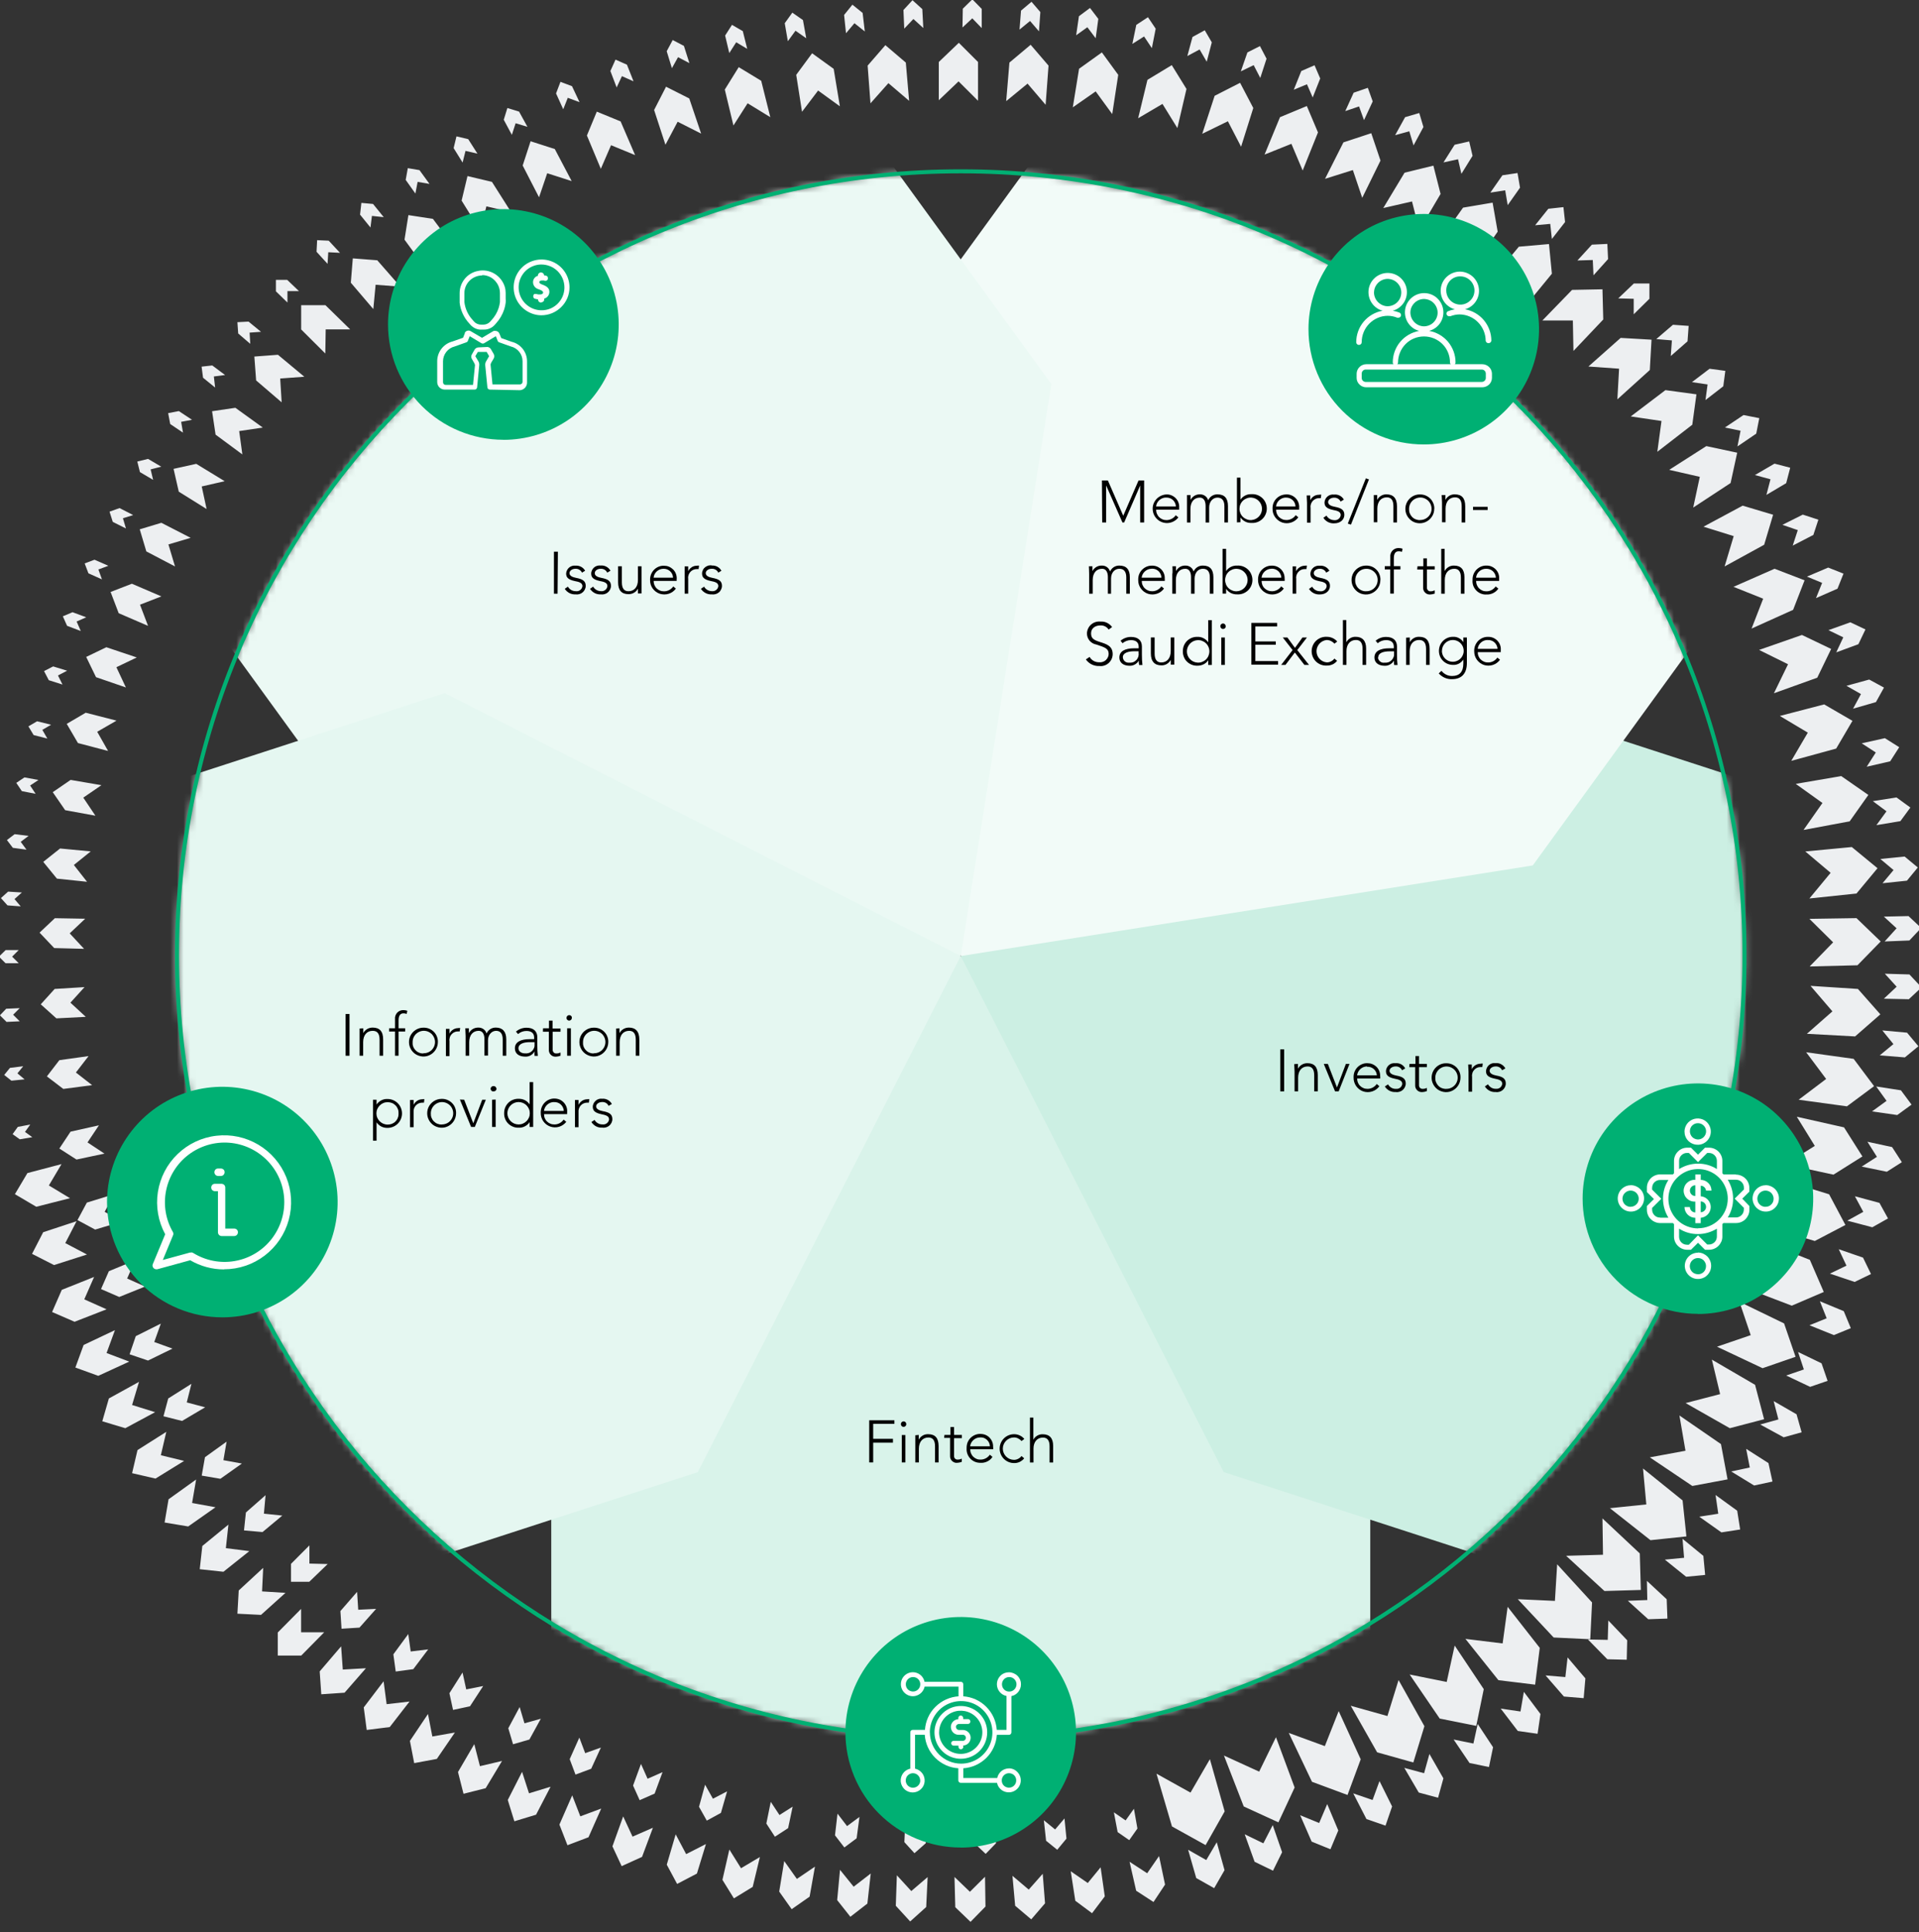
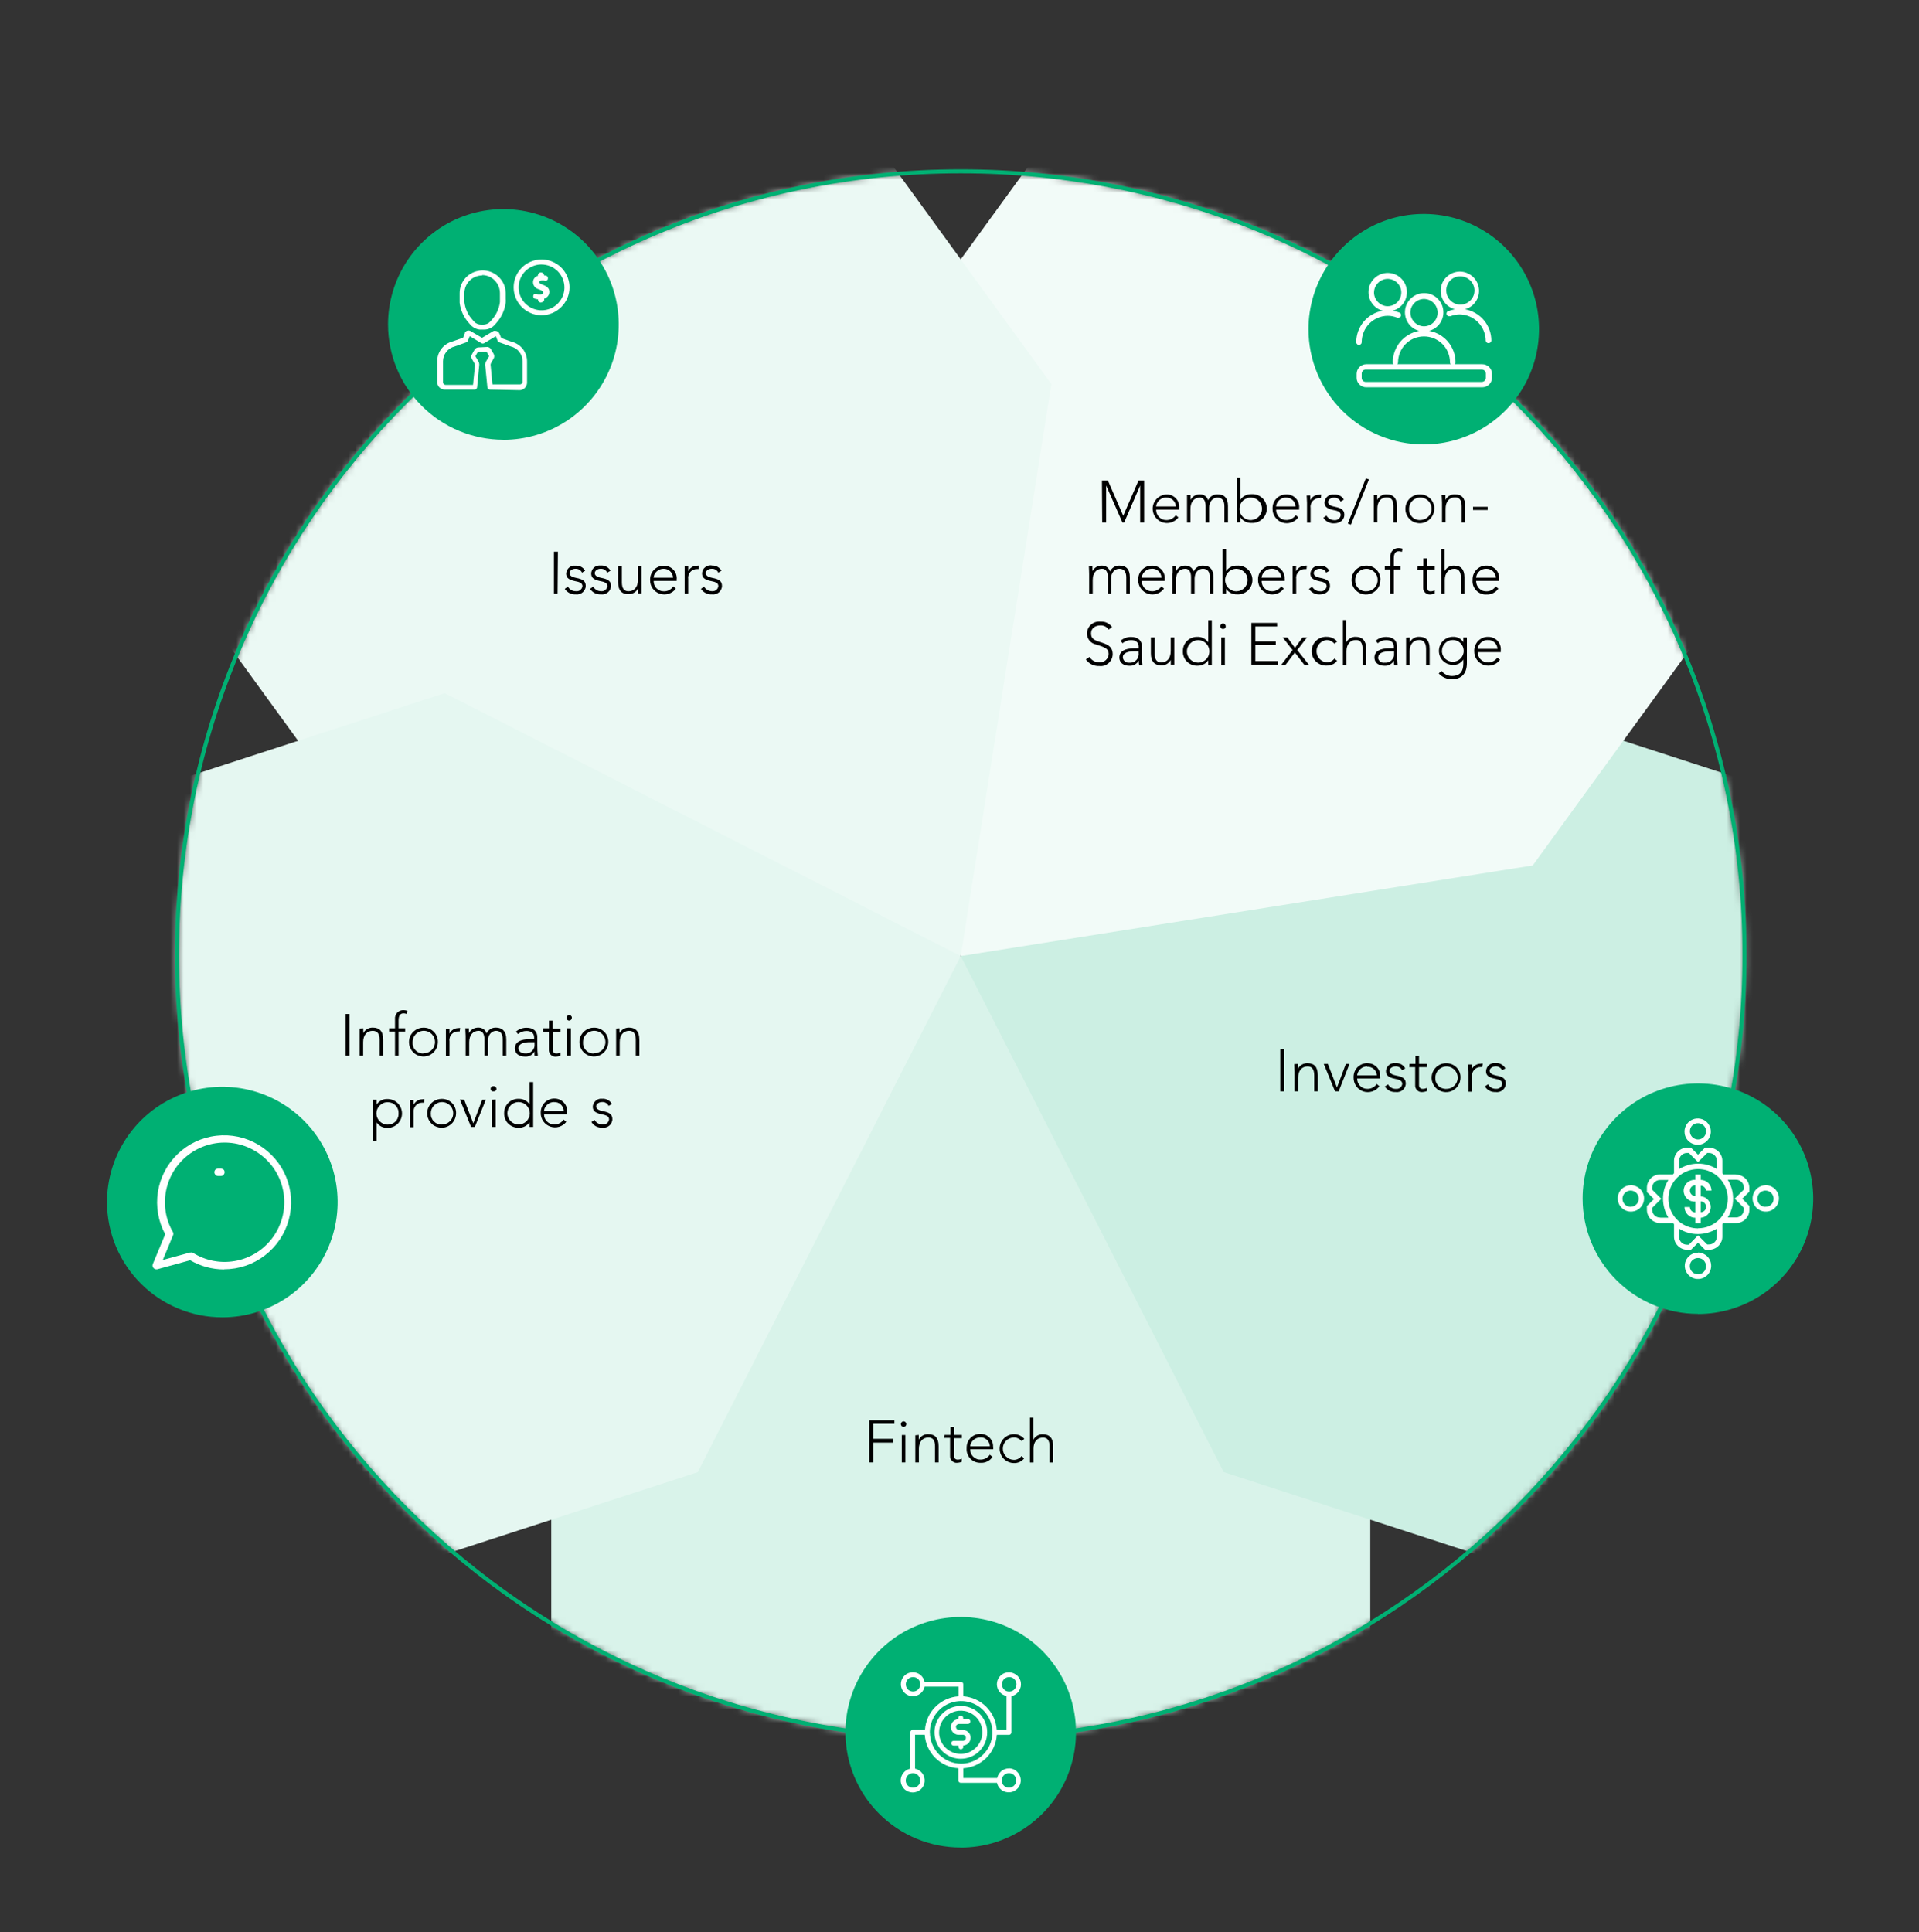
<svg xmlns="http://www.w3.org/2000/svg" viewBox="0 0 291 293">
  <rect x="0" y="0" width="291" height="293" fill="#333333" stroke="none" />
  <defs>
    <mask id="mask" x="-50.66" y="-42.23" width="392.72" height="373.5" maskUnits="userSpaceOnUse">
      <g id="mask0_507_926" data-name="mask0 507 926">
        <path d="M26.85,144.82c0,23.51,6.97,46.49,20.03,66.03,13.06,19.55,31.62,34.78,53.34,43.78,21.72,9,45.62,11.35,68.67,6.77,23.05-4.59,44.23-15.9,60.85-32.53,16.62-16.62,27.94-37.8,32.53-60.86,4.59-23.06,2.23-46.95-6.76-68.67-9-21.72-24.23-40.28-43.78-53.34-19.55-13.06-42.53-20.03-66.03-20.03-31.52,0-61.74,12.52-84.03,34.81s-34.81,52.51-34.81,84.03Z" style="fill: #fff; stroke-width: 0px;" />
      </g>
    </mask>
  </defs>
  <g style="isolation: isolate;">
    <g id="Layer_1" data-name="Layer 1">
-       <path id="outer_circle" data-name="outer circle" d="M147.45-.1l-1.45,1.42-.05,2.85,1.49-1.39,1.43,1.48V1.35l-1.42-1.45ZM137,1.52l.12,2.82,1.39-1.46,1.5,1.37-.15-2.87-1.49-1.35-1.37,1.49ZM156.42.27l-1.59,1.34-.23,2.88,1.6-1.31,1.35,1.57.21-2.92-1.34-1.56ZM128,2.27l.29,2.77,1.28-1.52,1.57,1.25-.33-2.81-1.55-1.25-1.26,1.56ZM163.61,2.46l-.42,2.89,1.7-1.22,1.26,1.67.4-2.94-1.26-1.65-1.68,1.25ZM119,3.52l.47,2.73,1.16-1.59,1.63,1.14-.5-2.76-1.61-1.12-1.15,1.6ZM172.31,3.77l-.6,2.89,1.78-1.13,1.18,1.77.58-2.95-1.17-1.74-1.77,1.16ZM109.96,5.39l.63,2.66,1.05-1.64,1.67,1-.67-2.69-1.64-.95-1.04,1.62ZM180.83,5.61l-.78,2.89,1.86-1,1.08,1.86.77-2.94-1.07-1.83-1.86,1.02ZM101.1,7.77l.79,2.57.93-1.67,1.72.9-.83-2.61-1.7-.89-.91,1.7ZM142.36,9.4v5.8l3-2.86,2.95,2.94v-5.88l-2.91-2.91-3.04,2.91ZM156.29,6.79l-3.22,2.7-.49,5.85,3.24-2.66,2.74,3.21.44-5.94-2.71-3.16ZM131.57,9.95l.43,5.72,2.72-3.06,3.14,2.68-.5-5.8-3.1-2.64-2.69,3.1ZM189.16,7.95l-1,2.87,1.95-.94,1,1.94.95-2.92-1-1.91-1.9.96ZM163.63,10.43l-.95,5.85,3.47-2.42,2.51,3.44.91-5.95-2.48-3.4-3.46,2.48ZM123.15,8.08l-2.41,3.27.88,5.6,2.44-3.22,3.3,2.39-.94-5.68-3.27-2.36ZM92.56,10.77l.95,2.49.8-1.71,1.76.78-1-2.52-1.73-.77-.78,1.73ZM174,12.11l-1.41,5.82,3.69-2.17,2.26,3.66,1.38-5.93-2.23-3.61-3.69,2.23ZM197.33,10.77l-1.14,2.84,2-.83.87,2,1.14-2.88-.86-2-2.01.87ZM112.03,10.17l-2.12,3.41,1.31,5.45,2.15-3.37,3.44,2.11-1.38-5.52-3.43-2.08h.03ZM84.32,14.17l1.09,2.4.69-1.74,1.78.66-1.14-2.42-1.75-.66-.67,1.76ZM184.19,14.53l-1.88,5.76,3.89-1.9,2,3.86,1.85-5.87-2-3.82-3.86,1.97ZM101,13.15l-1.81,3.53,1.72,5.27,1.85-3.49,3.56,1.8-1.8-5.33-3.52-1.78ZM205.27,14.06l-1.27,2.79,2.09-.71.75,2.08,1.32-2.84-.74-2.06-2.15.74ZM194.1,17.77l-2.34,5.67,4.07-1.63,1.71,4.05,2.32-5.78-1.69-4-4.07,1.69ZM76.39,18.16l1.23,2.29.57-1.76,1.79.54-1.27-2.31-1.77-.54-.55,1.78ZM89,20.55l2.11,5.05,1.55-3.58,3.65,1.5-2.2-5.11-3.61-1.48-1.5,3.62ZM213.07,17.77l-1.51,2.73,2.15-.59.64,2.14,1.5-2.79-.63-2.12-2.15.63ZM203.72,21.59l-2.79,5.53,4.22-1.33,1.42,4.21,2.77-5.65-1.4-4.15-4.22,1.39ZM68.79,22.46l1.36,2.19.44-1.77,1.81.42-1.4-2.2-1.78-.42-.43,1.78ZM79.26,25.1l2.48,4.82,1.24-3.65,3.71,1.19-2.56-4.86-3.67-1.18-1.2,3.68ZM222.79,21.45l-2.21.5-1.69,2.68,2.21-.48.51,2.21,1.69-2.73-.51-2.18ZM212.99,26.19l-3.23,5.36,4.36-1,1.1,4.34,3.23-5.48-1.09-4.29-4.37,1.07ZM61.52,27.28l1.47,2.07.34-1.77,1.8.31-1.52-2.09-1.77-.3-.32,1.78ZM227.83,26.58l-1.83,2.63,2.25-.35.38,2.25,1.87-2.65-.38-2.22-2.29.34ZM70,30.42l2.82,4.55.94-3.68,3.75.88-2.91-4.59-3.71-.88-.89,3.72ZM221.86,31.49l-3.67,5.16,4.47-.7.78,4.46,3.67-5.28-.77-4.4-4.48.76ZM54.6,32.55l1.58,1.95.22-1.76,1.79.19-1.62-2-1.77-.16-.2,1.78ZM234.79,31.66l-2,2.5,2.29-.21.25,2.29,2-2.57-.25-2.26-2.29.25ZM61.34,36.34l3.12,4.27.64-3.7,3.77.59-3.22-4.31-3.72-.57-.59,3.72ZM48,38.18l1.67,1.83.11-1.76,1.78.09-1.71-1.84-1.76-.08-.09,1.76ZM230.32,37.41l-4.09,4.92,4.56-.37.44,4.55,4.1-5-.44-4.5-4.57.4ZM241.4,37.1l-2.2,2.4,2.33-.07.11,2.32,2.21-2.46-.11-2.3-2.34.11ZM53.2,42.87l3.41,4,.35-3.69,3.75.29-3.5-4-3.71-.29-.3,3.69ZM41.84,42.44v1.74l1.75,1.7v-1.73h1.75l-1.79-1.71h-1.71ZM245.39,45.25l2.35.06v2.35l2.38-2.35v-2.32h-2.36l-2.37,2.26ZM238.39,43.96l-4.5,4.64h4.62l.09,4.62,4.52-4.77-.12-4.58-4.61.09ZM45.67,49.96l3.66,3.65.06-3.66h3.71l-3.75-3.67h-3.68v3.68ZM36,48.86l.12,1.71,1.83,1.57-.1-1.7,1.73-.12-1.89-1.55-1.69.09ZM251.16,51.42l2.37.2-.17,2.37,2.54-2.23.17-2.34-2.38-.17-2.53,2.17ZM240.87,55.58l4.65.33-.26,4.65,4.92-4.45.26-4.6-4.68-.27-4.89,4.34ZM38.57,54.07l.27,3.62,3.87,3.32-.22-3.61,3.66-.27-4-3.33-3.58.27ZM30.57,55.6l.22,1.68,1.83,1.49-.19-1.68,1.7-.22-1.94-1.45-1.62.18ZM256.57,57.95l2.37.35-.32,2.37,2.7-2.09.31-2.34-2.39-.32-2.67,2.03ZM247.29,63.15l4.66.69-.63,4.67,5.3-4.1.63-4.61-4.7-.64-5.26,3.99ZM32.16,62.36l.53,3.55,4.06,3-.48-3.54,3.58-.53-4.16-3-3.53.52ZM25.5,62.65l.31,1.65,1.94,1.31-.28-1.64,1.65-.31-2-1.32-1.62.31ZM261.57,64.83l2.37.49-.47,2.38,2.85-1.94.46-2.35-2.39-.47-2.82,1.89ZM253.12,71.25l4.64,1.06-1,4.66,5.67-3.72,1-4.6-4.68-1-5.63,3.6ZM20.82,69.99l.4,1.6,2,1.18-.38-1.59,1.61-.41-2-1.18-1.63.4ZM266.12,72.04l2.36.64-.62,2.37,3-1.78.61-2.34-2.38-.62-2.97,1.73ZM26.32,71.1l.79,3.46,4.22,2.63-.74-3.42,3.48-.8-4.31-2.63-3.44.76ZM258.32,79.87l4.58,1.43-1.38,4.6,6-3.29,1.36-4.55-4.62-1.38-5.94,3.19ZM16.61,77.59l.49,1.55,2,1-.46-1.55,1.56-.48-2.07-1.06-1.52.54ZM270.29,79.59l2.33.8-.77,2.35,3.13-1.62.76-2.31-2.36-.77-3.09,1.55ZM21.19,80.27l1,3.35,4.35,2.28-1-3.34,3.37-1-4.44-2.28-3.28.99ZM12.84,85.44l.57,1.5,2.05.92-.54-1.5,1.51-.56-2.1-.92-1.49.56ZM274.01,87.44l2.3.95-.93,2.31,3.26-1.43.91-2.28-2.32-.92-3.22,1.37ZM262.87,88.99l4.5,1.8-1.76,4.53,6.3-2.84,1.74-4.48-4.55-1.75-6.23,2.74ZM16.77,89.77l1.23,3.22,4.45,1.92-1.22-3.21,3.24-1.26-4.47-1.92-3.23,1.25ZM9.53,93.46l.64,1.44,2.08.79-.63-1.44,1.46-.64-2.08-.77-1.47.62ZM277.27,95.56l2.25,1.09-1.07,2.28,3.36-1.24,1.07-2.24-2.29-1.08-3.32,1.19ZM266.75,98.56l4.39,2.17-2.14,4.4,6.57-2.36,2.11-4.36-4.43-2.12-6.5,2.27ZM13.07,99.62l1.49,3.07,4.53,1.56-1.44-3.07,3.09-1.48-4.61-1.55-3.06,1.47ZM6.68,101.77l.72,1.38,2.08.66-.69-1.38,1.39-.72-2.12-.65-1.38.71ZM280,104l2.2,1.25-1.2,2.22,3.47-1,1.22-2.2-2.24-1.22-3.45.95ZM269.9,108.57l4.24,2.53-2.51,4.28,6.81-1.86,2.47-4.21-4.29-2.49-6.72,1.75ZM10.12,109.77l1.7,2.91,4.57,1.2-1.65-2.91,2.93-1.69-4.67-1.2-2.88,1.69ZM4.31,110.15l.79,1.32,2.08.53-.76-1.32,1.33-.78-2.13-.52-1.31.77ZM282.31,112.72l2.14,1.39-1.38,2.16,3.56-.82,1.37-2.14-2.17-1.37-3.52.78ZM272.31,118.87l4.05,2.9-2.87,4.09,7-1.31,2.83-4-4.11-2.86-6.9,1.18ZM2.47,118.72l.84,1.25,2.09.41-.83-1.26,1.26-.84-2.12-.39-1.24.83ZM8,120.13l1.88,2.73,4.59.84-1.84-2.74,2.75-1.89-4.67-.8-2.71,1.86ZM284,121.49l2.07,1.54-1.53,2.1,3.64-.61,1.51-2.06-2.1-1.53-3.59.56ZM1.05,127.39l.9,1.18,2.07.28-.88-1.19,1.19-.9-2.11-.26-1.17.89ZM273.76,129.12l3.84,3.24-3.22,3.89,7.14-.75,3.19-3.84-3.9-3.21-7.05.67ZM6.56,130.7l2.07,2.54,4.57.48-2-2.55,2.56-2.06-4.65-.44-2.55,2.03ZM285.14,130.26l2,1.68-1.67,2,3.7-.39,1.65-2-2-1.66-3.68.37ZM.14,136.19l1,1.11,2,.15-.94-1.11,1.12-1-2.09-.13-1.09.98ZM285.67,139l1.93,1.77-1.81,2,3.75-.15,1.79-1.9-1.92-1.8-3.74.08ZM274.38,139.34l3.6,3.56-3.56,3.66,7.25-.18,3.52-3.61-3.67-3.54-7.14.11ZM6,141.43l2.22,2.34,4.53.12-2.18-2.35,2.35-2.22-4.6-.08-2.32,2.19ZM-.16,145.07l1,1h2l-1-1,1-1H.86l-1.02,1ZM287.61,149.63l-1.94,1.82,3.79.08,1.92-1.8-1.83-1.96-3.73-.11,1.79,1.97ZM277.87,153.37l-3.87,3.4,7.31.4,3.83-3.35-3.4-3.85-7.19-.47,3.32,3.87ZM8.29,149.97l-2.11,2.33,2.37,2.13,4.46-.23-2.33-2.15,2.14-2.36-4.53.28ZM.94,152.97l-.95,1,1,1,2-.09-1-1,1-1-2.05.09ZM287.12,158.33l-2.07,1.71,3.81.31,2.05-1.69-1.72-2.06-3.75-.34,1.68,2.07ZM276.92,163.62l-4.17,3.15,7.32,1,4.12-3.06-3.1-4.14-7.2-1,3.03,4.05ZM9,160.77l-1.89,2.46,2.49,1.9,4.37-.57-2.46-1.92,1.92-2.49-4.43.62ZM1.51,161.94l-.87,1.07,1.09.87,2-.2-1.09-.91.88-1.08-2.01.25ZM286.08,166.94l-2.2,1.6,3.82.55,2.17-1.58-1.61-2.17-3.75-.58,1.57,2.18ZM275.2,173.77l-4.45,2.79,7.28,1.57,4.39-2.76-2.79-4.41-7.16-1.61,2.73,4.42ZM2.7,170.89l-.79,1.1,1.09.78,1.9-.32-1.11-.8.8-1.12-1.89.36ZM10.7,171.61l-1.7,2.56,2.6,1.67,4.24-.9-2.57-1.7,1.73-2.59-4.3.96ZM284.62,175.43l-2.31,1.48,3.81.78,2.28-1.45-1.48-2.29-3.74-.81,1.44,2.29ZM4.16,177.89l-1.9,3.2,3.24,1.91,5.11-1.3-3.2-1.93,1.92-3.24-5.17,1.36ZM272.7,183.59l-4.7,2.46,7.2,2.14,4.64-2.43-2.47-4.65-7.07-2.18,2.4,4.66ZM13.17,182.37l-1.42,2.65,2.68,1.44,4.09-1.23-2.65-1.46,1.44-2.68-4.14,1.28ZM282.55,183.77l-2.42,1.34,3.79,1,2.38-1.34-1.3-2.36-3.72-1,1.27,2.36ZM6.55,186.86l-1.69,3.28,3.33,1.7,5-1.6-3.29-1.73,1.71-3.32-5.06,1.67ZM269.55,193.18l-4.92,2.12,7.08,2.7,4.85-2.08-2.11-4.87-6.94-2.74,2.04,4.87ZM280,191.93l-2.51,1.21,3.75,1.26,2.48-1.2-1.21-2.49-3.68-1.27,1.17,2.49ZM16.51,192.77l-1.19,2.71,2.76,1.2,3.92-1.58-2.72-1.22,1.2-2.75-3.97,1.64ZM9.37,195.6l-1.47,3.36,3.41,1.48,4.85-1.89-3.38-1.51,1.49-3.4-4.9,1.96ZM277,199.91l-2.61,1.06,3.7,1.49,2.57-1.05-1.07-2.58-3.62-1.5,1.03,2.58ZM265.48,202.47l-5.11,1.75,6.91,3.26,5-1.73-1.74-5.06-6.77-3.28,1.71,5.06ZM20.59,202.62l-.94,2.75,2.8.95,3.71-1.81-2.77-1,1-2.79-3.8,1.9ZM12.68,203.96l-1.25,3.42,3.47,1.26,4.7-2.16-3.44-1.3,1.27-3.47-4.75,2.25ZM273.54,207.67l-2.68.92,3.63,1.72,2.65-.91-.92-2.66-3.56-1.72.88,2.65ZM260.84,211.41l-5.23,1.36,6.7,3.81,5.2-1.36-1.37-5.22-6.55-3.82,1.25,5.23ZM16.51,212.07l-1,3.46,3.49,1.05,4.52-2.43-3.49-1.09,1.05-3.51-4.57,2.52ZM25.51,212.07l-.72,2.7,2.82.71,3.5-2.07-2.79-.74.71-2.82-3.52,2.22ZM269.68,215.25l-2.76.77,3.56,1.94,2.72-.76-.77-2.73-3.47-2,.72,2.78ZM255.59,220l-5.41,1,6.45,4.34,5.34-1-1-5.35-6.3-4.34.92,5.35ZM20.85,219.9l-.82,3.5,3.55.82,4.34-2.68-3.53-.86.83-3.55-4.37,2.77ZM31.08,220.98l-.49,2.79,2.83.48,3.26-2.31-2.8-.51.48-2.81-3.28,2.36ZM265.34,222.54l-2.82.6,3.48,2.13,2.78-.6-.61-2.8-3.38-2.16.55,2.83ZM249.65,228.14l-5.52.57,6.15,4.85,5.45-.57-.58-5.46-6-4.84.5,5.45ZM25.56,227.36l-.6,3.52,3.58.6,4.14-2.91-3.55-.65.61-3.56-4.18,3ZM260.56,229.55l-2.88.45,3.36,2.38,2.84-.44-.45-2.85-3.28-2.38.41,2.84ZM37.29,229.36l-.29,2.72,2.81.25,3-2.5-2.79-.29.25-2.8-2.98,2.62ZM243.08,235.77l-5.59.16,5.81,5.34,5.52-.16-.16-5.54-5.66-5.31.08,5.51ZM30.68,234.44l-.39,3.52,3.59.39,3.93-3.13-3.56-.45.39-3.57-3.96,3.24ZM255.38,236.23l-2.92.28,3.23,2.6,2.88-.28-.27-2.89-3.16-2.59.24,2.88ZM44.13,237.15v2.72h2.77l2.79-2.69-2.77-.07v-2.76l-2.79,2.8ZM235.79,242.77l-5.63-.26,5.44,5.81,5.55.26.27-5.58-5.29-5.78-.34,5.55ZM36.2,241.19l-.2,3.52,3.58.18,3.71-3.34-3.55-.22.17-3.57-3.71,3.43ZM249.8,242.64l-2.95.11,3.09,2.8,2.91-.1-.11-2.93-3-2.79.06,2.91ZM51.62,244.31l.17,2.68,2.72-.17,2.52-2.84-2.71.13-.17-2.71-2.53,2.91ZM227.86,249.22l-5.64-.69,5,6.26,5.57.68.7-5.58-4.87-6.22-.76,5.55ZM42.12,247.56v3.5h3.56l3.48-3.53h-3.5v-3.55l-3.54,3.58ZM243.8,248.68l-3-.06,2.94,3,2.94.07.07-2.95-2.86-3-.09,2.94ZM59.65,250.87l.36,2.61,2.66-.36,2.26-3-2.65.32-.37-2.64-2.26,3.07ZM219.38,255.06l-5.62-1.13,4.56,6.68,5.54,1.11,1.14-5.57-4.41-6.61-1.21,5.52ZM48.48,253.46l.24,3.47,3.53-.24,3.24-3.71-3.51.2-.25-3.52-3.25,3.8ZM237.37,254.32l-3-.25,2.78,3.2,3,.25.26-3-2.7-3.18-.34,2.98ZM68.15,256.77l.55,2.53,2.57-.55,2-3.07-2.57.51-.56-2.56-1.99,3.14ZM210.39,260.23l-5.56-1.56,4,7.06,5.49,1.54,1.68-5.5-3.92-7-1.69,5.46ZM55.16,258.92l.45,3.42,3.49-.44,3-3.87-3.47.4-.46-3.47-3.01,3.96ZM230.57,259.54l-3-.44,2.59,3.39,3,.43.44-3-2.52-3.36-.51,2.98ZM77.08,262.08l.72,2.43,2.48-.72,1.73-3.15-2.48.69-.73-2.47-1.72,3.22ZM200.9,264.79l-5.47-2,3.52,7.41,5.39,2,2-5.41-3.34-7.31-2.1,5.31ZM62.16,264l.65,3.37,3.43-.64,2.74-4-3.42.6-.66-3.41-2.74,4.08ZM223.43,264.4l-3-.61,2.41,3.56,2.95.61.62-3-2.33-3.53-.65,2.97ZM190.94,268.66l-5.34-2.44,3,7.72,5.26,2.41,2.46-5.28-2.83-7.63-2.55,5.22ZM86.39,266.77l.88,2.34,2.38-.89,1.47-3.21-2.38.85-.89-2.36-1.46,3.27ZM69.45,268.72l.84,3.3,3.36-.85,2.48-4.13-3.35.79-.86-3.34-2.47,4.23ZM215.95,268.9l-3-.81,2.19,3.74,2.93.79.81-2.94-2.12-3.7-.81,2.92ZM180.53,271.84l-5.16-2.87,2.35,8,5.1,2.83,2.89-5.11-2.24-7.92-2.94,5.07ZM96,270.77l1,2.22,2.27-1,1.2-3.25-2.27,1-1-2.25-1.2,3.28ZM77,272.96l1,3.23,3.29-1,2.2-4.24-3.27,1-1.05-3.26-2.17,4.27ZM208.14,272.96l-2.93-1,2,3.89,2.89,1,1-2.91-1.91-3.85-1.05,2.87ZM106,273.99l1.18,2.1,2.14-1.17.94-3.27-2.15,1.12-1.19-2.13-.92,3.35ZM84.83,276.69l1.22,3.13,3.19-1.21,1.93-4.35-3.17,1.18-1.23-3.18-1.94,4.43ZM116.21,276.53l1.3,2,2-1.3.69-3.26-2,1.27-1.32-2-.67,3.29ZM200.04,276.45l-2.88-1.18,1.74,4,2.85,1.16,1.19-2.85-1.68-4-1.22,2.87ZM170.69,276.06l-1.78-1.23.57,3,1.76,1.22,1.24-1.76-.53-3-1.26,1.77ZM126.62,278.32l1.42,1.84,1.86-1.39.43-3.24-1.88,1.39-1.45-1.89-.38,3.29ZM92.87,279.99l1.4,3,3.09-1.4,1.65-4.42-3.09,1.35-1.42-3.07-1.63,4.54ZM160,277.43l-1.71-1.4.34,3.11,1.69,1.37,1.4-1.69-.3-3.06-1.42,1.67ZM137.14,279.35l1.53,1.68,1.72-1.52.18-3.2-1.73,1.5-1.55-1.71-.15,3.25ZM149.39,277.97l-1.63-1.56.09,3.19,1.62,1.53,1.56-1.61-.06-3.14-1.58,1.59ZM191.58,279.53l-2.83-1.37,1.5,4.17,2.79,1.35,1.38-2.8-1.42-4.11-1.42,2.76ZM101.11,282.77l1.57,2.92,3-1.57,1.37-4.48-3,1.53-1.59-3-1.35,4.6ZM182.92,282.07l-2.75-1.56,1.23,4.29,2.72,1.53,1.57-2.73-1.18-4.23-1.59,2.7ZM109.55,285.07l1.74,2.81,2.85-1.74,1.09-4.53-2.86,1.7-1.77-2.84-1.05,4.6ZM173.96,284.07l-2.67-1.74,1,4.39,2.63,1.71,1.75-2.64-.91-4.33-1.8,2.61ZM118.16,286.85l1.89,2.67,2.72-1.9.81-4.55-2.74,1.86-1.92-2.71-.76,4.63ZM164.95,285.55l-2.58-1.78.69,4.47,2.54,1.89,1.93-2.55-.63-4.41-1.95,2.38ZM126.95,288.14l2,2.53,2.58-2,.51-4.56-2.59,2-2.07-2.56-.43,4.59ZM156,286.55l-2.47-2.09.41,4.54,2.44,2.06,2.09-2.43-.35-4.48-2.12,2.4ZM135.84,289l2.18,2.38,2.43-2.19.22-4.54-2.48,2.12-2.19-2.39-.16,4.62ZM147.08,286.88l-2.34-2.25.12,4.59,2.31,2.22,2.27-2.32-.07-4.52-2.29,2.28Z" style="fill: #edeff1; stroke-width: 0px;" />
      <g style="mask: url(#mask);">
        <g id="leaves">
          <g style="mix-blend-mode: multiply;">
            <path d="M83.59,207.08l.02,124.18h0s62.09-62.08,62.09-62.08l62.09,62.09v-124.19s-62.1-62.1-62.1-62.1l-62.1,62.1Z" style="fill: #d9f3ea; stroke-width: 0px;" />
            <g class="copy fintech">
              <path d="M131.81,215.38h3.82v.54h-3.22v2.27h3v.58h-3v3h-.6v-6.39Z" style="fill: #000; stroke-width: 0px;" />
              <path d="M137.43,215.95c0,.08-.02.16-.06.23-.04.07-.11.12-.18.16-.07.03-.16.04-.24.03-.08-.01-.15-.05-.21-.11-.06-.06-.1-.13-.12-.21-.02-.08,0-.16.02-.24.03-.08.08-.14.15-.19.07-.05.15-.07.23-.07.05,0,.11,0,.16.03.05.02.1.05.13.09.04.04.07.08.09.13.02.05.03.1.03.15ZM137.29,217.6v4.17h-.54v-4.16h.54Z" style="fill: #000; stroke-width: 0px;" />
              <path d="M139.32,217.6c-.01.24-.01.49,0,.73.13-.26.34-.48.59-.63.25-.15.54-.22.84-.21,1.05,0,1.58.57,1.58,1.81v2.47h-.54v-2.43c0-.92-.34-1.35-1-1.35-.88,0-1.45.64-1.45,1.72v2.06h-.54v-4.12l.52-.05Z" style="fill: #000; stroke-width: 0px;" />
              <path d="M143.23,217.6h.9v-1.2h.54v1.2h1.19v.49h-1.19v2.68c0,.08,0,.16.03.23.03.07.07.14.12.19.05.06.12.1.19.12.07.03.15.04.23.03.21,0,.42-.05.61-.14v.48c-.23.09-.47.14-.71.15-.14.01-.29,0-.42-.06-.13-.05-.26-.13-.36-.23-.1-.1-.18-.22-.23-.36-.05-.13-.07-.28-.06-.42v-2.71h-.9l.05-.46Z" style="fill: #000; stroke-width: 0px;" />
              <path d="M150.62,219.49v.28h-3.49c0,.21.03.42.11.61.08.19.19.37.34.52.15.15.32.26.52.34.19.08.4.11.61.1.27,0,.54-.07.79-.2.24-.13.45-.32.6-.54l.4.33c-.19.3-.46.54-.78.69-.32.16-.67.23-1.02.21-.29,0-.57-.04-.84-.15-.27-.11-.51-.27-.71-.48-.2-.21-.35-.45-.45-.72-.1-.27-.14-.56-.12-.85-.01-.28.03-.56.12-.83.1-.26.25-.51.44-.71.2-.2.43-.37.69-.48.26-.11.54-.17.82-.16.27,0,.53.04.78.14.25.1.47.25.65.45.18.19.32.42.41.67.09.25.12.52.1.78ZM148.62,217.98c-.37,0-.73.14-1.01.39-.28.25-.46.59-.5.96h3c0-.19-.05-.37-.12-.54-.08-.17-.19-.32-.33-.45-.14-.13-.3-.22-.47-.29-.18-.06-.36-.09-.55-.07h-.02Z" style="fill: #000; stroke-width: 0px;" />
              <path d="M155.33,218.21l-.43.32c-.14-.17-.31-.3-.51-.4-.19-.1-.41-.15-.62-.15-.45,0-.88.18-1.2.5s-.5.75-.5,1.2.18.88.5,1.2.75.5,1.2.5c.22,0,.44-.06.63-.16.2-.1.37-.24.5-.42l.41.35c-.18.23-.42.41-.68.54-.26.12-.56.19-.85.18-.58,0-1.14-.23-1.55-.64-.41-.41-.64-.97-.64-1.55s.23-1.14.64-1.55c.41-.41.97-.64,1.55-.64.29,0,.59.06.86.19.27.12.51.31.69.53Z" style="fill: #000; stroke-width: 0px;" />
              <path d="M156.7,214.95v3.38c.13-.26.34-.48.59-.62.25-.15.54-.22.83-.21,1.05,0,1.58.6,1.58,1.76v2.52h-.54v-2.46c0-.88-.34-1.32-1-1.32-.89,0-1.44.66-1.44,1.68v2.1h-.54v-6.81h.52Z" style="fill: #000; stroke-width: 0px;" />
            </g>
          </g>
          <g style="mix-blend-mode: multiply;">
            <path d="M185.56,223.23l118.12,38.36-39.86-78.23,78.24-39.87-118.11-38.38-78.26,39.87,39.87,78.25Z" style="fill: #ccefe3; stroke-width: 0px;" />
            <g class="copy investors">
              <path d="M194.73,165.5h-.59v-6.37h.59v6.37Z" style="fill: #000; stroke-width: 0px;" />
              <path d="M196.82,161.34c-.01.24-.01.49,0,.73.14-.26.34-.47.6-.62.25-.15.54-.22.83-.22,1.05,0,1.58.57,1.58,1.81v2.46h-.54v-2.43c0-.92-.34-1.35-1-1.35-.88,0-1.44.64-1.44,1.72v2.06h-.54v-3c0-.09-.05-1.06-.05-1.13l.56-.03Z" style="fill: #000; stroke-width: 0px;" />
              <path d="M201.36,161.34l1.38,3.57,1.35-3.57h.55l-1.64,4.16h-.55l-1.71-4.16h.62Z" style="fill: #000; stroke-width: 0px;" />
              <path d="M209.3,163.23v.32h-3.5c0,.21.03.41.11.61.08.19.19.37.34.51.15.15.32.26.52.34.19.08.4.11.61.11.27,0,.54-.07.79-.2.24-.13.45-.32.6-.54l.4.34c-.27.37-.65.65-1.09.79-.44.14-.91.14-1.35,0-.44-.15-.81-.43-1.08-.81-.26-.38-.4-.83-.39-1.29-.01-.28.03-.56.12-.83.1-.26.25-.51.44-.71.19-.2.43-.37.69-.48.26-.11.54-.17.82-.16.26,0,.52.04.77.14.24.1.47.25.65.43.19.19.33.41.42.66.09.25.13.51.12.77ZM207.3,161.72c-.37,0-.73.14-1.01.39-.28.25-.45.59-.5.96h3c-.01-.18-.06-.36-.14-.53-.08-.16-.19-.31-.33-.43-.14-.12-.3-.21-.47-.27-.17-.06-.36-.08-.54-.07v-.05Z" style="fill: #000; stroke-width: 0px;" />
              <path d="M213.09,162.02l-.48.28c-.09-.19-.23-.35-.41-.45s-.39-.15-.59-.13c-.44,0-.9.26-.9.66s.47.62,1,.72c1,.18,1.46.47,1.46,1.22,0,.19-.05.37-.13.54-.08.17-.2.32-.34.44-.14.12-.31.21-.49.26-.18.05-.37.07-.55.04-.33.02-.65-.04-.95-.19-.29-.15-.54-.37-.71-.65l.48-.32c.12.21.3.39.51.51.21.12.46.18.7.17.11.01.23,0,.33-.03.11-.03.21-.08.3-.15.09-.07.16-.16.22-.26.05-.1.09-.21.1-.32,0-.54-.57-.66-1.18-.79-1.07-.22-1.29-.62-1.29-1.14,0-.18.06-.35.13-.51.08-.16.19-.3.32-.41.14-.11.29-.2.46-.24.17-.05.35-.06.52-.04.3-.03.6.03.86.16.26.14.48.35.62.62Z" style="fill: #000; stroke-width: 0px;" />
              <path d="M213.74,161.34h.9v-1.2h.54v1.2h1.19v.49h-1.19v2.72c0,.08,0,.15.03.23.03.07.07.14.12.19.06.05.12.1.2.12.07.03.15.04.23.03.21,0,.42-.05.61-.14v.48c-.23.09-.47.14-.71.15-.14,0-.28-.01-.42-.06-.13-.05-.25-.13-.35-.23s-.18-.22-.23-.35c-.05-.13-.07-.27-.06-.42v-2.72h-.9l.04-.49Z" style="fill: #000; stroke-width: 0px;" />
              <path d="M221.47,163.42c0,.43-.13.86-.37,1.22-.24.36-.58.64-.98.81-.4.17-.84.21-1.27.12-.43-.09-.82-.29-1.12-.6-.31-.31-.51-.7-.6-1.12-.08-.43-.04-.87.13-1.27.17-.4.45-.74.81-.98.36-.24.79-.37,1.22-.36.29,0,.58.04.85.15s.51.27.72.47c.2.21.36.45.47.72.11.27.15.56.14.85ZM219.29,165.12c.34.01.67-.08.96-.26s.51-.44.65-.75c.14-.31.18-.65.12-.99-.06-.33-.22-.64-.45-.88-.24-.24-.54-.41-.87-.48-.33-.07-.68-.04-.99.09-.31.13-.58.35-.77.63-.19.28-.29.61-.29.95-.01.22.02.45.1.65.08.21.2.4.35.56s.34.29.55.37.43.12.65.12Z" style="fill: #000; stroke-width: 0px;" />
              <path d="M224.85,161.28l-.07.53c-.07-.01-.14-.01-.21,0-.19,0-.38.02-.55.1-.18.07-.33.18-.46.32-.13.14-.23.31-.28.49-.06.18-.08.37-.05.56v2.27h-.54v-3c0-.09-.05-1.06-.05-1.13h.54v.73c.12-.25.3-.46.54-.61s.51-.23.78-.23c.12-.03.24-.04.36-.02Z" style="fill: #000; stroke-width: 0px;" />
              <path d="M228.27,162.02l-.49.28c-.09-.19-.23-.35-.41-.45s-.39-.15-.59-.13c-.43,0-.89.26-.89.66s.47.62,1,.72c1,.18,1.45.47,1.45,1.22,0,.19-.05.37-.13.54-.08.17-.2.32-.34.44-.14.12-.31.21-.49.26-.18.05-.37.07-.55.04-.33.02-.66-.04-.95-.19-.29-.15-.54-.38-.71-.66l.47-.32c.12.21.3.38.51.51.21.12.45.18.7.17.11.01.23,0,.33-.03.11-.03.21-.08.3-.15.09-.07.16-.16.22-.26.05-.1.09-.21.1-.32,0-.54-.56-.66-1.18-.79-1.07-.22-1.28-.62-1.28-1.14.01-.17.06-.34.13-.5.08-.16.19-.29.32-.41.13-.11.29-.2.46-.25.17-.05.34-.07.52-.04.3-.03.6.02.87.17.27.14.49.36.63.62Z" style="fill: #000; stroke-width: 0px;" />
            </g>
          </g>
          <g style="mix-blend-mode: multiply;">
            <path d="M232.43,131.24l72.98-100.48-86.72,13.74-13.74-86.73-73,100.46,13.74,86.75,86.74-13.74Z" style="fill: #f2fbf8; stroke-width: 0px;" />
            <g class="copy members">
              <path d="M167.1,72.86h.9l2.33,5.35,2.32-5.35h.85v6.37h-.6v-5.61l-2.43,5.61h-.26l-2.47-5.61v5.61h-.6l-.04-6.37Z" style="fill: #000; stroke-width: 0px;" />
              <path d="M178.81,76.97v.32h-3.49c0,.21.03.42.11.61.08.19.19.37.34.52.15.15.32.26.52.34.19.08.4.11.61.11.27,0,.54-.07.79-.2.24-.13.45-.31.6-.54l.4.33c-.22.29-.51.52-.85.67-.33.15-.7.21-1.06.18-.36-.03-.71-.15-1.02-.35-.3-.2-.55-.48-.72-.8-.17-.32-.25-.68-.25-1.05,0-.36.1-.72.29-1.04.18-.32.44-.58.75-.77.31-.19.67-.3,1.03-.32.26-.01.53.03.77.13.24.1.47.25.65.43.18.19.33.41.42.66.09.25.13.51.11.77ZM176.81,75.45c-.37,0-.73.14-1.01.39-.28.25-.45.59-.49.96h3c0-.19-.05-.37-.13-.54-.08-.17-.19-.32-.33-.45-.14-.13-.3-.22-.48-.28-.18-.06-.37-.09-.55-.07h0Z" style="fill: #000; stroke-width: 0px;" />
              <path d="M180,75.07h.54v.73c.14-.26.34-.47.59-.62.25-.15.54-.22.83-.21.28-.01.55.07.78.23.23.16.39.4.47.67.12-.28.32-.51.57-.67.25-.16.55-.24.85-.23,1.06,0,1.58.59,1.58,1.76v2.5h-.54v-2.46c0-.83-.33-1.31-1.05-1.31s-1.26.62-1.26,1.49v2.29h-.54v-2.53c0-.72-.28-1.25-.87-1.25-.87,0-1.43.64-1.43,1.72v2.06h-.52v-4.17Z" style="fill: #000; stroke-width: 0px;" />
              <path d="M187.57,79.23v-6.8h.54v3.34c.18-.27.43-.49.72-.63.29-.15.61-.21.94-.2.3-.02.6.02.88.12.28.1.54.26.76.46.22.2.39.45.51.73.12.28.18.57.18.87s-.06.6-.18.87c-.12.28-.29.52-.51.73-.22.2-.48.36-.76.46-.28.1-.58.14-.88.12-.32.01-.65-.05-.94-.2-.29-.15-.54-.36-.72-.63v.72l-.54.03ZM189.79,78.86c.43-.03.83-.23,1.12-.54s.46-.73.46-1.16-.16-.85-.46-1.16c-.29-.32-.69-.51-1.12-.54-.24-.02-.47.01-.69.09-.22.08-.43.2-.6.36-.17.16-.31.35-.4.57-.1.22-.14.45-.14.68s.05.47.14.68c.09.22.23.41.4.57.17.16.38.28.6.36.22.08.46.11.69.09Z" style="fill: #000; stroke-width: 0px;" />
              <path d="M197,76.97v.32h-3.49c0,.21.03.41.11.61.08.19.19.37.34.51.15.15.32.26.52.34.19.08.4.11.61.11.27,0,.54-.07.79-.2.24-.13.45-.31.6-.54l.4.33c-.27.37-.65.65-1.09.79-.44.14-.91.14-1.34,0-.44-.15-.81-.43-1.08-.8-.27-.37-.41-.82-.4-1.28-.01-.28.03-.56.12-.82.1-.26.24-.5.43-.7.19-.2.42-.37.67-.48.25-.11.53-.17.81-.18.27-.02.54.02.79.12.25.09.48.24.67.43.19.19.34.42.43.67.09.25.13.52.12.79ZM195,75.45c-.37,0-.73.14-1.01.39-.28.25-.45.59-.49.96h2.95c0-.18-.05-.37-.12-.53-.08-.17-.18-.32-.32-.44-.14-.13-.29-.22-.47-.29-.17-.06-.36-.09-.54-.08Z" style="fill: #000; stroke-width: 0px;" />
              <path d="M200.36,75.01l-.07.53c-.07,0-.14,0-.21,0-.19,0-.38.02-.55.1-.17.07-.33.18-.46.32-.13.14-.22.3-.28.48-.06.18-.08.37-.05.56v2.26h-.54v-3c0-.09-.05-1.05-.05-1.13h.54v.73c.12-.25.31-.46.54-.61.23-.15.5-.22.78-.22.12-.02.24-.03.36-.02Z" style="fill: #000; stroke-width: 0px;" />
              <path d="M203.78,75.77l-.49.29c-.08-.19-.23-.35-.41-.45-.18-.11-.39-.15-.59-.14-.43,0-.89.26-.89.67s.47.61,1,.71c1,.19,1.46.48,1.46,1.22s-.63,1.29-1.52,1.29c-.33.02-.65-.04-.95-.19-.29-.15-.54-.37-.71-.65l.47-.33c.12.21.3.39.51.51.21.12.46.18.7.18.23.02.46-.05.63-.19.18-.14.29-.35.32-.58,0-.54-.56-.66-1.17-.78-1.08-.23-1.29-.62-1.29-1.15.01-.17.06-.34.14-.5.08-.16.19-.29.32-.4.13-.11.29-.19.46-.24.17-.05.34-.06.52-.04.3-.03.6.02.87.16s.49.35.63.62Z" style="fill: #000; stroke-width: 0px;" />
              <path d="M207.59,72.7l-2.73,6.86-.48-.16,2.74-6.86.47.16Z" style="fill: #000; stroke-width: 0px;" />
              <path d="M208.84,75.07c-.01.24-.01.49,0,.73.14-.26.34-.47.59-.62.25-.15.54-.22.83-.21,1,0,1.58.56,1.58,1.81v2.45h-.54v-2.46c0-.92-.34-1.35-1-1.35-.87,0-1.44.64-1.44,1.72v2.06h-.54v-4.13h.52Z" style="fill: #000; stroke-width: 0px;" />
              <path d="M217.49,77.15c0,.43-.12.86-.37,1.22-.24.36-.58.64-.98.81s-.84.21-1.27.13c-.43-.08-.82-.29-1.12-.6-.31-.31-.52-.7-.6-1.12-.08-.43-.04-.87.13-1.27.17-.4.45-.74.81-.98s.79-.37,1.22-.36c.29,0,.58.04.85.15.27.11.51.27.72.47.2.2.36.45.47.72.11.27.16.56.15.85ZM215.31,78.86c.34.01.68-.08.97-.26.29-.18.52-.44.66-.75.14-.31.18-.66.12-.99-.06-.34-.22-.65-.45-.89-.24-.25-.54-.41-.87-.49-.33-.07-.68-.04-1,.09-.32.13-.59.35-.78.63-.19.28-.29.62-.29.96-.01.22.02.45.1.66.08.21.2.4.35.56.15.16.34.29.55.37.21.08.43.13.65.12Z" style="fill: #000; stroke-width: 0px;" />
              <path d="M219.19,75.07c-.01.24-.01.49,0,.73.14-.26.34-.47.59-.62.25-.15.54-.22.83-.21,1.05,0,1.58.56,1.58,1.81v2.45h-.54v-2.46c0-.92-.34-1.35-1-1.35-.87,0-1.44.64-1.44,1.72v2.06h-.54v-3c0-.09-.05-1.05-.05-1.13h.57Z" style="fill: #000; stroke-width: 0px;" />
              <path d="M225.59,77.34h-2.22v-.48h2.22v.48Z" style="fill: #000; stroke-width: 0px;" />
              <path d="M165.12,85.87h.54v.73c.14-.26.34-.47.59-.62.25-.15.54-.22.83-.21.28-.01.56.07.78.23.23.16.39.4.47.67.12-.28.32-.51.57-.67.25-.16.55-.24.85-.23,1.06,0,1.58.59,1.58,1.76v2.5h-.54v-2.47c0-.83-.33-1.31-1.05-1.31s-1.26.61-1.26,1.49v2.29h-.48v-2.53c0-.72-.28-1.25-.87-1.25-.87,0-1.43.64-1.43,1.72v2.06h-.54v-3c.01-.12-.04-1.08-.04-1.16Z" style="fill: #000; stroke-width: 0px;" />
              <path d="M176.63,87.77v.32h-3.49c0,.21.03.42.11.61.08.19.19.37.34.51.15.15.32.26.52.34.19.08.4.11.61.11.27,0,.55-.07.79-.2.24-.13.45-.32.6-.54l.4.33c-.27.37-.65.65-1.09.79-.44.14-.91.14-1.34,0-.44-.14-.81-.43-1.08-.8-.27-.37-.41-.82-.4-1.28-.01-.28.03-.56.12-.83.1-.26.25-.51.44-.71.2-.2.43-.37.69-.48.26-.11.54-.17.82-.16.26-.01.52.03.77.13.24.1.47.25.65.43.18.19.33.41.42.66.09.25.13.51.11.77ZM174.63,86.25c-.37,0-.73.14-1.01.39-.28.25-.46.59-.5.96h3c0-.19-.05-.37-.12-.54-.08-.17-.19-.32-.32-.45-.14-.13-.3-.22-.47-.29-.18-.06-.36-.09-.55-.08h-.02Z" style="fill: #000; stroke-width: 0px;" />
              <path d="M177.79,85.87h.54v.73c.14-.26.34-.47.59-.62.25-.15.54-.22.83-.21.28-.01.55.07.78.23.23.16.39.4.47.67.12-.28.32-.51.57-.67.25-.16.55-.24.85-.23,1.06,0,1.58.59,1.58,1.76v2.5h-.54v-2.47c0-.83-.32-1.31-1.05-1.31s-1.26.61-1.26,1.49v2.29h-.54v-2.53c0-.72-.27-1.25-.87-1.25-.86,0-1.43.64-1.43,1.72v2.06h-.54v-3c.07-.12.02-1.08.02-1.16Z" style="fill: #000; stroke-width: 0px;" />
              <path d="M185.39,90.03v-6.8h.54v3.37c.18-.27.43-.49.72-.63.29-.15.61-.21.94-.2.3-.02.6.02.88.12.28.1.54.26.76.46.22.2.39.45.51.73.12.28.18.57.18.87s-.06.6-.18.87c-.12.28-.29.52-.51.73-.22.2-.48.36-.76.46-.28.1-.58.14-.88.12-.33.01-.65-.06-.94-.2-.29-.15-.54-.37-.72-.64v.73h-.54ZM187.61,89.66c.43-.03.83-.23,1.12-.54.29-.32.46-.73.46-1.16s-.16-.85-.46-1.16c-.29-.32-.69-.51-1.12-.54-.23-.02-.47.01-.69.09-.22.08-.43.2-.6.36-.17.16-.31.35-.4.57-.09.22-.14.45-.14.68s.05.47.14.68c.09.22.23.41.4.57.17.16.38.28.6.36.22.08.46.11.69.09Z" style="fill: #000; stroke-width: 0px;" />
              <path d="M194.81,87.77v.32h-3.5c0,.21.04.42.11.61s.19.37.34.51c.15.15.32.26.52.34.19.08.4.11.61.11.27,0,.54-.07.79-.2.24-.13.45-.32.6-.54l.4.33c-.27.37-.65.65-1.09.79s-.91.14-1.34,0c-.44-.14-.81-.43-1.08-.8-.26-.37-.4-.82-.4-1.28-.01-.28.03-.56.12-.83.1-.26.25-.51.44-.71.2-.2.43-.37.69-.48.26-.11.54-.17.82-.16.26-.01.53.03.77.13.25.1.47.25.65.43.18.19.33.41.42.66.09.25.13.51.12.77ZM192.81,86.25c-.37,0-.73.14-1.01.39-.28.25-.46.59-.5.96h3c0-.19-.05-.37-.13-.54-.08-.17-.19-.32-.33-.45-.14-.13-.3-.22-.48-.29-.18-.06-.36-.09-.55-.08h-.01Z" style="fill: #000; stroke-width: 0px;" />
              <path d="M198.18,85.77l-.06.53h-.22c-.19,0-.38.02-.55.1-.18.07-.33.18-.46.32-.13.14-.22.3-.28.48-.06.18-.08.37-.05.56v2.26h-.55v-4.13h.54c-.02.24-.02.49,0,.73.12-.25.31-.46.54-.6.23-.15.5-.23.78-.23.1-.02.21-.03.32-.02Z" style="fill: #000; stroke-width: 0px;" />
              <path d="M201.6,86.55l-.49.29c-.09-.19-.23-.35-.41-.45-.18-.11-.39-.15-.59-.14-.43,0-.89.26-.89.67s.47.61,1,.71c1,.19,1.46.48,1.46,1.22s-.63,1.29-1.52,1.29c-.33.02-.65-.04-.95-.19-.29-.15-.54-.37-.71-.65l.48-.33c.12.21.29.39.5.51.21.12.45.18.7.18.12.02.24.01.35-.02.11-.03.22-.08.31-.15.09-.07.17-.16.23-.26.06-.1.09-.22.11-.33,0-.54-.57-.66-1.18-.78-1.07-.23-1.29-.62-1.29-1.15.01-.17.06-.34.14-.5.08-.16.19-.29.32-.4.13-.11.29-.19.46-.24.17-.05.34-.06.51-.04.29-.03.59.03.85.17.26.14.47.35.61.61Z" style="fill: #000; stroke-width: 0px;" />
              <path d="M209.32,87.95c0,.43-.12.86-.36,1.22-.24.36-.58.64-.98.81s-.84.21-1.27.13c-.42-.08-.82-.29-1.12-.6-.31-.31-.52-.7-.6-1.12-.08-.43-.04-.87.12-1.27.17-.4.45-.74.81-.98.36-.24.78-.37,1.22-.37.29-.01.58.04.85.14s.52.27.72.47c.21.2.37.45.47.72.11.27.16.56.15.85ZM207.13,89.66c.34.01.68-.07.97-.25.29-.18.52-.44.66-.75.14-.31.18-.66.13-.99s-.21-.65-.45-.89c-.24-.25-.54-.42-.87-.49-.33-.07-.68-.04-1,.08-.32.13-.59.35-.78.63-.19.28-.29.62-.29.96-.01.22.02.44.1.65.08.21.19.4.35.56.15.16.34.29.55.37.21.09.43.13.65.12Z" style="fill: #000; stroke-width: 0px;" />
              <path d="M210.83,85.87v-1.39c-.02-.17,0-.35.05-.52.06-.17.14-.32.26-.45.12-.13.26-.23.42-.3.16-.07.33-.1.51-.1.21,0,.42.03.62.11l-.11.47c-.15-.07-.32-.1-.49-.09-.51,0-.73.39-.73,1.07v1.19h1v.49h-1v3.67h-.54v-3.67h-.83v-.49h.83Z" style="fill: #000; stroke-width: 0px;" />
              <path d="M214.94,85.87h.9v-1.19h.54v1.19h1.19v.49h-1.19v2.72c0,.08,0,.16.03.23.03.07.07.14.12.2.05.06.12.1.19.13.07.03.15.04.23.03.21,0,.43-.06.62-.15v.49c-.23.08-.47.13-.71.14-.14,0-.28-.01-.41-.06-.13-.05-.25-.13-.35-.23-.1-.1-.18-.22-.23-.35-.05-.13-.07-.27-.06-.42v-2.72h-.9l.04-.49Z" style="fill: #000; stroke-width: 0px;" />
              <path d="M219.07,83.23v3.37c.13-.26.34-.47.59-.62.25-.15.54-.22.83-.21,1.05,0,1.58.59,1.58,1.75v2.51h-.54v-2.45c0-.89-.34-1.33-1-1.33-.89,0-1.44.67-1.44,1.69v2.09h-.54v-6.8h.52Z" style="fill: #000; stroke-width: 0px;" />
              <path d="M227.33,87.77v.32h-3.49c0,.21.03.41.11.61.08.19.19.37.34.52.15.15.32.26.51.34.19.08.4.11.61.11.28,0,.55-.07.79-.2.24-.13.45-.32.61-.54l.4.33c-.2.29-.47.53-.79.68-.32.16-.67.23-1.02.21-.29.02-.57-.03-.84-.14-.27-.11-.51-.27-.71-.48-.2-.21-.35-.46-.45-.73-.09-.27-.13-.56-.1-.85-.01-.28.03-.56.13-.83.1-.26.25-.51.44-.71.2-.2.43-.37.69-.48.26-.11.54-.17.82-.16.26-.01.53.03.77.13.24.1.47.25.65.43.18.19.33.41.42.66.09.25.13.51.11.77ZM225.33,86.25c-.37,0-.73.14-1.01.39-.28.25-.45.59-.49.96h3c0-.19-.05-.37-.13-.54-.08-.17-.19-.32-.33-.45-.14-.13-.3-.22-.48-.28-.18-.06-.37-.09-.55-.08h0Z" style="fill: #000; stroke-width: 0px;" />
              <path d="M168.63,95.1l-.51.37c-.14-.2-.32-.37-.54-.48-.22-.11-.46-.16-.7-.15-.84,0-1.43.47-1.43,1.2s.35,1,1.33,1.31c.98.31,1.95.59,1.95,1.85,0,.25-.06.5-.16.73-.1.23-.26.44-.44.61-.19.17-.41.3-.65.38-.24.08-.49.11-.75.08-.4.02-.8-.06-1.16-.23-.36-.17-.67-.44-.91-.77l.57-.38c.15.26.36.47.62.61.26.14.55.21.84.2.18.02.36,0,.53-.06.17-.05.33-.14.46-.26.13-.12.24-.26.32-.43.08-.16.12-.34.12-.52,0-.83-.6-1-1.87-1.42-.41-.07-.77-.28-1.04-.6-.26-.32-.4-.72-.38-1.14.01-.25.08-.5.19-.72.11-.23.27-.43.46-.59.19-.16.42-.29.66-.36.24-.07.5-.1.75-.07.34-.02.68.04.98.19.31.15.57.37.77.64Z" style="fill: #000; stroke-width: 0px;" />
              <path d="M169.74,99.71c0-.95.85-1.4,2.27-1.4h.66v-.24c0-.68-.45-1-1.17-1-.47,0-.92.17-1.27.47l-.31-.37c.44-.38,1-.58,1.58-.58,1.1,0,1.66.55,1.66,1.46v1.24c0,.52.02,1.04.08,1.56h-.5c-.04-.22-.06-.44-.06-.67-.14.26-.35.46-.61.6-.26.14-.55.2-.84.18-.91-.02-1.49-.49-1.49-1.25ZM170.28,99.71c0,.11.04.23.09.33.05.1.13.19.21.26.09.07.19.13.3.16.11.03.23.04.34.03.19.02.39,0,.58-.06.18-.06.35-.17.49-.31.14-.14.24-.31.31-.49.06-.18.09-.38.06-.58v-.29h-.67c-.89,0-1.72.24-1.72.91v.03Z" style="fill: #000; stroke-width: 0px;" />
              <path d="M175.09,96.67v2.44c0,.91.35,1.35,1,1.35.87,0,1.44-.64,1.44-1.72v-2.07h.54v4.12h-.54c.02-.24.02-.48,0-.72-.13.26-.34.47-.59.62-.25.15-.54.22-.83.21-1,0-1.59-.56-1.59-1.81v-2.42h.57Z" style="fill: #000; stroke-width: 0px;" />
              <path d="M179.37,98.77c0-.29.04-.58.15-.85.11-.27.27-.51.47-.72.21-.2.45-.36.72-.47.27-.11.56-.16.85-.15.32-.02.65.05.94.2.29.15.54.36.72.63v-3.37h.54v6.8h-.54v-.72c-.18.27-.43.49-.72.63-.29.14-.61.21-.94.2-.29.01-.58-.04-.85-.15-.27-.11-.52-.27-.72-.47-.21-.2-.37-.45-.47-.72-.11-.27-.16-.56-.15-.85ZM181.56,100.48c.24.02.47-.01.69-.09.22-.08.43-.2.6-.36.17-.16.31-.35.4-.57.09-.22.14-.45.14-.68s-.05-.47-.14-.68c-.09-.22-.23-.41-.4-.57-.17-.16-.38-.28-.6-.36-.22-.08-.46-.11-.69-.09-.43.03-.83.23-1.12.54-.29.32-.46.73-.46,1.16s.16.85.46,1.16c.29.32.69.51,1.12.54Z" style="fill: #000; stroke-width: 0px;" />
              <path d="M185.88,95.03c-.01.1-.06.18-.14.25-.07.06-.17.1-.27.1s-.19-.03-.27-.1c-.07-.06-.12-.15-.14-.25,0-.06,0-.12.01-.18.02-.06.04-.11.08-.15.04-.05.09-.08.14-.11.05-.02.11-.04.17-.04s.12.01.17.04c.05.02.1.06.14.11.04.04.07.1.08.15.02.06.02.12,0,.18ZM185.74,96.67v4.16h-.54v-4.16h.54Z" style="fill: #000; stroke-width: 0px;" />
              <path d="M189.76,94.46h3.9v.54h-3.3v2.27h3.1v.5h-3.1v2.48h3.45v.54h-4.05v-6.33Z" style="fill: #000; stroke-width: 0px;" />
              <path d="M194.28,100.83l1.73-2.25-1.49-1.91h.7l1.15,1.58,1.14-1.58h.68l-1.47,1.91,1.78,2.25h-.7l-1.45-1.88-1.42,1.88h-.65Z" style="fill: #000; stroke-width: 0px;" />
              <path d="M202.78,97.29l-.43.32c-.14-.17-.31-.3-.51-.4-.2-.1-.41-.15-.62-.16-.43.03-.83.23-1.12.54-.29.32-.46.73-.46,1.16s.16.85.46,1.16c.29.32.69.51,1.12.54.22,0,.44-.06.63-.16.2-.1.37-.25.5-.42l.41.34c-.18.23-.41.42-.68.54s-.56.19-.85.18c-.3.02-.6-.02-.88-.12-.28-.1-.54-.26-.76-.46-.22-.21-.39-.45-.51-.73-.12-.28-.18-.57-.18-.87s.06-.6.18-.87c.12-.28.29-.52.51-.73.22-.2.48-.36.76-.46.28-.1.58-.14.88-.12.29,0,.59.07.85.19.27.12.51.3.7.53Z" style="fill: #000; stroke-width: 0px;" />
              <path d="M204.15,94.03v3.37c.14-.26.34-.47.6-.62.25-.15.54-.22.83-.21,1,0,1.58.59,1.58,1.75v2.51h-.54v-2.45c0-.89-.34-1.33-1-1.33-.89,0-1.44.67-1.44,1.69v2.09h-.54v-6.8h.51Z" style="fill: #000; stroke-width: 0px;" />
              <path d="M208.42,99.71c0-.95.85-1.4,2.27-1.4h.67v-.24c0-.68-.45-1-1.17-1-.47,0-.92.16-1.27.47l-.32-.37c.44-.38,1.01-.59,1.59-.58,1.09,0,1.65.55,1.65,1.46v1.24c0,.52.02,1.04.08,1.56h-.5c-.04-.22-.06-.44-.05-.67-.14.26-.35.46-.61.6-.26.14-.55.2-.84.18-.92-.02-1.5-.49-1.5-1.25ZM208.96,99.71c0,.12.04.23.1.34.06.1.13.2.23.27.09.07.2.13.32.16.12.03.24.03.35.01.19.02.39,0,.57-.06.18-.06.35-.17.49-.31.14-.14.24-.3.31-.49.07-.18.09-.38.07-.57v-.29h-.65c-.96,0-1.75.24-1.75.91l-.04.03Z" style="fill: #000; stroke-width: 0px;" />
              <path d="M213.78,96.67v.73c.13-.26.34-.47.59-.62.25-.15.54-.22.83-.21,1.05,0,1.59.56,1.59,1.81v2.45h-.54v-2.43c0-.91-.35-1.35-1.05-1.35-.87,0-1.44.64-1.44,1.72v2.06h-.54v-4.13l.56-.03Z" style="fill: #000; stroke-width: 0px;" />
              <path d="M220.33,96.57c.31-.02.62.05.89.19.28.14.51.35.68.62v-.71h.54v3.88c0,1.61-.83,2.44-2.22,2.44-.38.02-.77-.05-1.12-.2-.35-.15-.67-.38-.93-.67l.42-.39c.19.25.44.45.73.59.29.14.6.2.91.19,1.08,0,1.67-.63,1.67-1.86v-.63c-.17.26-.4.47-.68.62-.28.14-.58.21-.89.19-.28,0-.56-.06-.82-.16-.26-.11-.49-.26-.69-.46s-.36-.43-.46-.69c-.11-.26-.16-.54-.16-.82s.06-.56.16-.82c.11-.26.26-.49.46-.69s.43-.35.69-.46c.26-.11.54-.16.82-.16ZM218.65,98.7c0,.33.1.65.28.92.18.27.44.48.74.61.3.12.64.16.96.09.32-.07.62-.22.85-.46.23-.23.38-.53.45-.85.06-.32.02-.65-.1-.95-.13-.3-.34-.56-.62-.74-.27-.18-.6-.27-.92-.27-.43,0-.85.18-1.15.49-.31.31-.48.73-.48,1.16Z" style="fill: #000; stroke-width: 0px;" />
              <path d="M227.58,98.57v.32h-3.49c0,.21.03.42.11.61s.19.37.34.51c.15.15.32.26.52.34.19.08.4.11.61.11.27,0,.54-.07.79-.2.24-.13.45-.32.6-.54l.4.33c-.27.37-.65.65-1.09.79-.44.14-.91.14-1.34,0s-.81-.43-1.08-.8c-.27-.37-.4-.82-.4-1.28-.01-.28.03-.56.13-.83.1-.26.25-.51.44-.71.19-.2.43-.37.69-.48.26-.11.54-.17.82-.16.26-.01.52.03.77.13.25.1.47.25.65.43.18.19.33.41.42.66.09.25.13.51.11.77ZM225.58,97.05c-.37,0-.73.14-1.01.39-.28.25-.45.59-.49.96h3c0-.19-.05-.37-.13-.54-.08-.17-.19-.32-.33-.45-.14-.13-.3-.22-.48-.28-.18-.06-.37-.09-.55-.07h0Z" style="fill: #000; stroke-width: 0px;" />
            </g>
          </g>
          <g style="mix-blend-mode: multiply;">
            <path d="M159.43,58.24L86.42-42.22l-13.74,86.72L-14.05,30.76l72.99,100.48,86.75,13.74,13.74-86.74Z" style="fill: #ebf9f4; stroke-width: 0px;" />
            <g class="copy issuers">
              <path d="M84.55,90.03h-.55v-6.37h.6l-.05,6.37Z" style="fill: #000; stroke-width: 0px;" />
              <path d="M88.73,86.55l-.48.29c-.08-.19-.23-.35-.41-.45-.18-.11-.39-.15-.59-.14-.43,0-.89.26-.89.67s.47.61,1,.71c1,.19,1.46.48,1.46,1.22,0,.19-.05.37-.13.54-.08.17-.2.32-.34.44-.14.12-.31.21-.49.26-.18.05-.37.07-.55.04-.33.02-.66-.04-.95-.19-.29-.15-.54-.37-.72-.65l.48-.33c.12.21.29.39.5.51.21.12.45.18.7.18.12.02.24.01.35-.02.11-.03.22-.08.31-.15.09-.07.17-.16.23-.26.06-.1.09-.22.11-.33,0-.54-.57-.66-1.18-.78-1.07-.23-1.29-.62-1.29-1.15.01-.17.06-.34.14-.5.08-.16.19-.29.32-.4.13-.11.29-.19.46-.24.17-.05.34-.06.52-.04.29-.02.58.04.84.18.26.14.47.35.61.61Z" style="fill: #000; stroke-width: 0px;" />
              <path d="M92.57,86.55l-.49.29c-.08-.19-.23-.35-.41-.45-.18-.11-.39-.15-.59-.14-.44,0-.89.26-.89.67s.46.61,1,.71c1,.19,1.46.48,1.46,1.22,0,.19-.05.37-.13.54-.08.17-.2.32-.34.44-.14.12-.31.21-.49.26-.18.05-.37.07-.55.04-.33.02-.66-.04-.95-.19-.29-.15-.54-.37-.72-.65l.48-.33c.12.21.29.39.51.51.21.12.46.18.7.18.23.02.46-.05.63-.19.18-.14.29-.35.32-.58,0-.54-.56-.66-1.18-.78-1.07-.23-1.28-.62-1.28-1.15,0-.17.06-.34.13-.5.08-.16.19-.29.32-.41.13-.11.29-.19.46-.24.17-.05.34-.06.52-.04.3-.03.6.03.86.17.27.14.48.35.63.61Z" style="fill: #000; stroke-width: 0px;" />
              <path d="M94.3,85.87v2.44c0,.91.34,1.35,1,1.35.87,0,1.44-.64,1.44-1.72v-2.07h.54v4.12h-.54v-.73c-.13.26-.34.48-.59.62-.25.15-.54.22-.83.22-1.06,0-1.59-.57-1.59-1.81v-2.42h.57Z" style="fill: #000; stroke-width: 0px;" />
              <path d="M102.61,87.77v.32h-3.49c0,.21.03.41.11.61.08.19.19.37.34.52s.32.26.52.34c.19.08.4.11.61.11.28,0,.55-.07.79-.2.24-.13.45-.32.61-.54l.39.33c-.27.37-.65.64-1.09.78-.44.14-.9.13-1.34,0-.43-.14-.81-.42-1.08-.79-.27-.37-.41-.82-.4-1.28-.01-.28.03-.56.13-.83.1-.26.25-.51.44-.71.19-.2.43-.37.69-.48.26-.11.54-.17.82-.16.26,0,.53.04.77.14.24.1.46.25.65.43.18.19.33.41.42.66.09.25.13.51.12.77ZM100.61,86.25c-.37,0-.73.14-1.01.39-.28.25-.45.59-.49.96h2.95c-.01-.37-.17-.72-.44-.97-.27-.25-.63-.39-1-.38h-.01Z" style="fill: #000; stroke-width: 0px;" />
              <path d="M106,85.77l-.06.53h-.21c-.19-.01-.38.02-.56.09-.18.07-.34.18-.47.32-.13.14-.23.31-.29.49-.06.18-.08.37-.05.56v2.26h-.54v-4.13h.54v.73c.12-.25.31-.46.54-.61.23-.15.5-.22.78-.22.1-.02.21-.03.31-.02Z" style="fill: #000; stroke-width: 0px;" />
              <path d="M109.4,86.55l-.48.29c-.08-.19-.23-.35-.41-.45-.18-.11-.39-.15-.59-.14-.44,0-.9.26-.9.67s.47.61,1,.71c1,.19,1.46.48,1.46,1.22,0,.19-.05.37-.13.54-.08.17-.19.32-.34.44-.14.12-.31.21-.49.26-.18.05-.37.07-.56.04-.33.02-.66-.04-.95-.19-.29-.15-.54-.37-.72-.65l.48-.33c.12.21.29.39.51.51.21.12.46.18.7.18.23.02.46-.05.63-.19.18-.14.29-.35.32-.58,0-.54-.57-.66-1.18-.78-1.07-.23-1.29-.62-1.29-1.15,0-.18.06-.36.14-.53s.2-.31.35-.42c.15-.11.31-.19.49-.24.18-.04.36-.05.55,0,.28-.01.56.05.81.19.25.14.45.34.59.59Z" style="fill: #000; stroke-width: 0px;" />
            </g>
          </g>
          <g style="mix-blend-mode: multiply;">
            <path d="M67.44,105.11l-118.1,38.39,78.23,39.87-39.87,78.24,118.12-38.37,39.87-78.26-78.25-39.87Z" style="fill: #e5f7f1; stroke-width: 0px;" />
            <g class="copy information">
              <path d="M53,160.1h-.59v-6.33h.59v6.33Z" style="fill: #000; stroke-width: 0px;" />
              <path d="M55.09,155.94v.73c.13-.26.34-.47.59-.62.25-.15.54-.22.83-.22,1.06,0,1.59.57,1.59,1.81v2.46h-.54v-2.43c0-.92-.34-1.35-1.05-1.35-.87,0-1.44.64-1.44,1.72v2.06h-.54v-4.13l.56-.03Z" style="fill: #000; stroke-width: 0px;" />
              <path d="M59.9,155.94v-1.4c-.02-.17,0-.35.06-.51.06-.17.14-.32.26-.45.12-.13.26-.23.42-.3.16-.07.33-.1.51-.1.21,0,.42.03.62.11l-.11.47c-.15-.06-.32-.1-.49-.09-.51,0-.73.4-.73,1.07v1.2h1v.49h-1v3.67h-.54v-3.67h-.9v-.49h.9Z" style="fill: #000; stroke-width: 0px;" />
              <path d="M66.4,158.02c0,.43-.13.86-.37,1.22-.24.36-.58.64-.98.81-.4.17-.84.21-1.27.12-.42-.09-.82-.29-1.12-.6-.31-.31-.51-.7-.6-1.12-.08-.43-.04-.87.12-1.26.17-.4.45-.74.81-.98.36-.24.78-.37,1.22-.37.29,0,.58.04.85.15.27.11.52.27.72.47.21.21.37.45.47.72.11.27.16.56.15.85ZM64.21,159.72c.34.01.67-.08.96-.26.29-.18.51-.44.65-.75.14-.31.18-.65.12-.99-.06-.33-.22-.64-.45-.89-.24-.24-.54-.41-.87-.48-.33-.07-.68-.04-.99.09-.31.13-.58.34-.77.62-.19.28-.29.61-.29.95-.02.23,0,.45.08.67.07.21.19.41.35.57.15.17.34.3.55.38.21.09.43.13.66.12v-.05Z" style="fill: #000; stroke-width: 0px;" />
              <path d="M69.78,155.88l-.07.53c-.07-.01-.14-.01-.21,0-.19,0-.38.02-.55.1-.18.07-.33.18-.46.32-.13.14-.23.3-.28.49-.06.18-.08.37-.05.56v2.27h-.54v-4.13h.54v.73c.12-.25.3-.46.54-.61.23-.15.5-.23.78-.23.1-.02.21-.03.31-.02Z" style="fill: #000; stroke-width: 0px;" />
              <path d="M70.56,155.94h.54v.73c.14-.26.34-.47.59-.62.25-.15.54-.22.83-.22.28-.01.56.07.79.23.23.16.4.4.47.67.12-.28.32-.51.57-.67.25-.16.55-.24.85-.23,1,0,1.57.6,1.57,1.77v2.5h-.54v-2.48c0-.83-.32-1.3-1-1.3s-1.23.61-1.23,1.45v2.3h-.54v-2.5c0-.73-.28-1.25-.87-1.25-.87,0-1.44.64-1.44,1.72v2.06h-.54v-3c0-.13-.05-1.09-.05-1.16Z" style="fill: #000; stroke-width: 0px;" />
              <path d="M78.08,158.97c0-.94.85-1.39,2.27-1.39h.65v-.24c0-.69-.45-1-1.17-1-.47,0-.92.16-1.27.47l-.32-.37c.44-.38,1.01-.59,1.59-.59,1.1,0,1.65.55,1.65,1.47v1.23c0,.52.02,1.05.08,1.57h-.5c-.02-.23-.02-.45,0-.68-.14.26-.35.47-.61.61-.26.14-.55.2-.84.18-.94-.02-1.53-.46-1.53-1.26ZM78.62,158.97c0,.46.42.77,1,.77.19.02.39,0,.57-.06.18-.06.35-.17.49-.3.14-.14.24-.3.31-.48.07-.18.09-.38.07-.57v-.29h-.65c-.96-.02-1.79.24-1.79.92v.02Z" style="fill: #000; stroke-width: 0px;" />
              <path d="M82.35,155.94h.9v-1.17h.54v1.2h1.21v.49h-1.19v2.71c0,.08,0,.16.03.23.03.07.07.14.12.2.06.06.12.1.2.12.07.03.15.04.23.03.21,0,.42-.05.61-.14v.48c-.23.09-.47.14-.71.15-.14,0-.29-.01-.42-.06-.13-.05-.25-.13-.35-.23-.1-.1-.18-.22-.23-.36-.05-.13-.07-.28-.06-.42v-2.71h-.9l.02-.52Z" style="fill: #000; stroke-width: 0px;" />
              <path d="M86.71,154.29c0,.06,0,.12-.01.18-.02.06-.04.11-.08.15-.04.04-.09.08-.14.11-.05.03-.11.04-.17.04s-.12-.01-.17-.04c-.05-.02-.1-.06-.14-.11-.04-.04-.07-.1-.08-.15-.02-.06-.02-.12-.01-.18.02-.1.06-.18.14-.25.07-.06.17-.1.27-.1s.19.04.27.1c.07.06.12.15.14.25ZM86.57,155.94v4.16h-.57v-4.16h.57Z" style="fill: #000; stroke-width: 0px;" />
              <path d="M92.24,158.02c0,.43-.13.86-.37,1.22s-.58.64-.98.81c-.4.17-.84.21-1.27.12-.42-.09-.82-.29-1.12-.6-.31-.31-.51-.7-.6-1.12-.08-.43-.04-.87.12-1.26.17-.4.45-.74.81-.98.36-.24.78-.37,1.22-.37.29,0,.58.04.85.15.27.11.52.27.72.47.21.21.37.45.47.72.11.27.16.56.15.85ZM90.05,159.72c.34.01.67-.08.96-.26.29-.18.51-.44.65-.75.14-.31.18-.65.12-.99-.06-.33-.22-.64-.45-.89-.24-.24-.54-.41-.87-.48-.33-.07-.68-.04-.99.09-.31.13-.58.34-.77.62-.19.28-.29.61-.29.95-.02.23,0,.45.08.67.07.21.19.41.35.57.15.17.34.3.55.38.21.09.43.13.66.12v-.05Z" style="fill: #000; stroke-width: 0px;" />
              <path d="M93.94,155.94c-.01.24-.01.49,0,.73.14-.26.34-.47.6-.62.25-.15.54-.22.83-.22,1,0,1.58.57,1.58,1.81v2.46h-.54v-2.43c0-.92-.34-1.35-1-1.35-.88,0-1.44.64-1.44,1.72v2.06h-.54v-4.13l.51-.03Z" style="fill: #000; stroke-width: 0px;" />
              <path d="M56.56,166.77h.54v.73c.18-.27.43-.49.73-.64.29-.15.62-.22.94-.2.58,0,1.14.23,1.55.64.41.41.64.97.64,1.55s-.23,1.14-.64,1.55c-.41.41-.97.64-1.55.64-.33.01-.65-.06-.94-.2-.29-.15-.54-.37-.73-.64v2.78h-.54v-6.21ZM60.44,168.85c.01-.22-.02-.45-.1-.66-.08-.21-.2-.4-.36-.56-.16-.16-.34-.29-.55-.37-.21-.08-.43-.12-.65-.12-.22,0-.44.04-.65.13-.21.09-.39.21-.55.37-.16.16-.28.35-.37.55-.09.21-.13.43-.13.65s.04.44.13.65c.09.21.21.39.37.55.16.16.35.28.55.37.21.08.43.13.65.13.23,0,.45-.04.66-.12.21-.09.4-.21.55-.38.16-.16.28-.36.35-.57.08-.21.11-.44.09-.66v.03Z" style="fill: #000; stroke-width: 0px;" />
              <path d="M64.35,166.68l-.06.53c-.07-.01-.15-.01-.22,0-.19,0-.38.03-.55.1-.17.07-.33.18-.46.32-.13.14-.22.3-.28.48-.06.18-.08.37-.06.56v2.27h-.54v-4.13h.54c-.01.24-.01.49,0,.73.12-.25.31-.46.54-.61.24-.15.51-.23.79-.23.1-.02.2-.03.3-.02Z" style="fill: #000; stroke-width: 0px;" />
              <path d="M69.16,168.82c0,.43-.13.86-.37,1.22-.24.36-.58.64-.98.81-.4.17-.84.21-1.27.12-.42-.09-.82-.29-1.12-.6-.31-.31-.51-.7-.6-1.12-.08-.42-.04-.86.12-1.26.17-.4.45-.74.81-.98.36-.24.78-.37,1.22-.37.29-.01.58.04.85.15.27.11.52.27.72.47.21.21.37.45.47.72.11.27.16.56.15.85ZM66.97,170.52c.34,0,.67-.08.96-.26.29-.18.51-.44.65-.75.14-.31.18-.65.12-.99-.06-.33-.22-.64-.45-.88-.24-.24-.54-.41-.87-.48-.33-.07-.68-.04-.99.09-.31.13-.58.35-.77.63-.19.28-.29.61-.29.95-.01.22.02.45.1.66.08.21.2.4.36.56.16.16.35.29.56.37.21.08.43.12.66.11h-.03Z" style="fill: #000; stroke-width: 0px;" />
              <path d="M70.39,166.77l1.38,3.57,1.35-3.57h.55l-1.67,4.13h-.56l-1.7-4.16.65.03Z" style="fill: #000; stroke-width: 0px;" />
              <path d="M75.29,165.09c0,.05,0,.11-.03.16s-.05.1-.09.13c-.04.04-.08.07-.13.09-.05.02-.1.03-.16.03-.06,0-.12,0-.18,0-.06-.02-.11-.04-.15-.08-.04-.04-.08-.09-.11-.14-.02-.05-.04-.11-.04-.17s.01-.12.04-.17c.02-.05.06-.1.11-.14.05-.04.1-.07.15-.08.06-.02.12-.02.18-.01.05,0,.11,0,.15.03.05.02.09.05.13.09.04.04.07.08.09.13.02.05.03.1.03.15ZM75.16,166.74v4.16h-.54v-4.13l.54-.03Z" style="fill: #000; stroke-width: 0px;" />
              <path d="M76.45,168.82c0-.29.04-.58.15-.85.11-.27.27-.52.47-.72.21-.21.45-.37.72-.47.27-.11.56-.16.85-.15.33-.01.65.06.94.2s.54.37.73.64v-3.38h.54v6.81h-.54v-.73c-.18.27-.43.49-.73.64-.29.15-.62.22-.94.2-.29.01-.58-.04-.85-.15-.27-.11-.52-.27-.72-.47-.21-.21-.37-.45-.47-.72-.11-.27-.16-.56-.15-.85ZM78.64,170.52c.22,0,.44-.04.65-.13.21-.09.39-.21.55-.37.16-.16.28-.35.37-.55.09-.21.13-.43.13-.65s-.04-.44-.13-.65c-.09-.21-.21-.39-.37-.55-.16-.16-.35-.28-.55-.37-.21-.08-.43-.13-.65-.13-.45,0-.88.18-1.2.5s-.5.75-.5,1.2.18.88.5,1.2.75.5,1.2.5Z" style="fill: #000; stroke-width: 0px;" />
              <path d="M86,168.63v.32h-3.5c0,.21.03.42.11.61.08.19.19.37.34.51.15.15.32.26.52.34.19.08.4.11.61.11.27,0,.55-.07.79-.2.24-.13.45-.32.6-.54l.4.34c-.28.36-.66.62-1.09.75-.43.13-.9.12-1.33-.03-.43-.15-.8-.43-1.06-.8-.26-.37-.4-.82-.39-1.27-.01-.28.03-.56.13-.83.1-.26.25-.51.44-.71.19-.2.43-.37.69-.48.26-.11.54-.17.82-.16.26,0,.52.05.77.15.24.1.46.26.64.45.18.19.32.42.41.67.09.25.12.51.1.78ZM84,167.12c-.37,0-.73.14-1.01.39-.28.25-.46.59-.5.96h3c0-.19-.05-.37-.13-.54-.08-.17-.19-.32-.33-.45-.14-.13-.3-.22-.48-.28-.18-.06-.37-.09-.55-.07Z" style="fill: #000; stroke-width: 0px;" />
-               <path d="M89.36,166.68l-.06.53c-.07-.01-.15-.01-.22,0-.19,0-.38.03-.55.1-.17.07-.33.18-.46.32-.13.14-.22.3-.28.48-.06.18-.08.37-.06.56v2.27h-.54v-4.13h.54v.73c.12-.25.31-.46.54-.61.24-.15.51-.23.79-.23.1-.02.2-.03.3-.02Z" style="fill: #000; stroke-width: 0px;" />
              <path d="M92.78,167.42l-.49.28c-.09-.19-.23-.35-.41-.45-.18-.1-.39-.15-.59-.13-.43,0-.89.26-.89.66s.47.62,1,.72c1,.18,1.46.47,1.46,1.22,0,.19-.05.37-.13.54-.08.17-.2.32-.34.44-.14.12-.31.21-.49.26-.18.05-.37.07-.55.04-.33.02-.66-.04-.95-.19-.29-.15-.54-.38-.72-.66l.48-.32c.12.21.29.39.51.51.21.12.45.18.69.17.12.02.23.01.35-.02.11-.03.22-.08.31-.15s.17-.16.23-.26c.06-.1.09-.21.11-.33,0-.54-.57-.66-1.18-.79-1.07-.22-1.29-.62-1.29-1.14,0-.18.06-.35.13-.5.08-.16.19-.29.32-.41.13-.11.29-.2.46-.25.17-.05.34-.07.52-.04.29-.03.59.04.85.18.26.14.47.35.61.61Z" style="fill: #000; stroke-width: 0px;" />
            </g>
          </g>
        </g>
      </g>
      <path d="M145.69,263.68c65.64,0,118.85-53.21,118.85-118.85S211.33,25.98,145.69,25.98,26.84,79.19,26.84,144.83s53.21,118.85,118.85,118.85Z" style="fill: none; stroke: #00b073; stroke-miterlimit: 10; stroke-width: .61px;" />
    </g>
    <g id="icons" data-name="Layer 2">
      <g data-target=".fintech">
        <path d="M145.69,280.18c3.46,0,6.84-1.02,9.71-2.95,2.88-1.92,5.12-4.65,6.44-7.85s1.67-6.71.99-10.1c-.67-3.39-2.34-6.51-4.78-8.95-2.44-2.44-5.56-4.11-8.95-4.78-3.39-.68-6.9-.33-10.1.99s-5.92,3.56-7.85,6.44c-1.92,2.87-2.95,6.25-2.95,9.71,0,2.3.45,4.57,1.33,6.69.88,2.12,2.16,4.05,3.79,5.67,1.62,1.62,3.55,2.91,5.67,3.79,2.12.88,4.4,1.33,6.69,1.33Z" style="fill: #00b073; stroke-width: 0px;" />
        <g>
          <path d="M146.06,264.89v-.19c.31-.01.61-.15.82-.38.21-.23.32-.54.31-.85s-.15-.61-.38-.82c-.23-.21-.54-.32-.85-.31h-.54c-.12,0-.24-.05-.32-.14-.09-.08-.13-.2-.14-.32,0-.12.05-.24.14-.32.09-.08.2-.13.32-.13h1.36c.1,0,.19-.04.26-.11.07-.07.11-.16.11-.26,0-.05,0-.1-.03-.14-.02-.04-.05-.09-.08-.12-.03-.03-.07-.06-.12-.08-.04-.02-.09-.02-.14-.02h-.72v-.18c0-.1-.04-.19-.11-.26-.07-.07-.16-.11-.26-.11-.05,0-.1.01-.14.03-.04.02-.08.05-.12.08-.03.03-.06.08-.08.12-.02.05-.03.09-.03.14v.19c-.31.01-.61.15-.82.38-.21.23-.33.54-.31.85s.15.61.38.82c.23.21.53.33.85.31h.58c.06,0,.12,0,.18.03.06.02.11.05.15.1s.08.09.1.15c.02.06.04.11.04.17,0,.12-.05.24-.13.33-.09.09-.2.14-.33.14h-1.4c-.1,0-.19.04-.26.1-.07.07-.11.16-.11.26,0,.1.04.19.11.26.07.07.16.11.26.11h.73v.18s.01.09.03.14c.02.04.04.08.08.12.03.03.07.06.12.08.04.02.09.03.14.03.1,0,.19-.04.26-.11.07-.07.11-.16.11-.25Z" style="fill: #fff; stroke-width: 0px;" />
          <path d="M142.41,262.7c0-.65.19-1.28.55-1.82.36-.54.87-.96,1.47-1.21.6-.25,1.26-.31,1.89-.19.64.13,1.22.44,1.68.9.46.46.77,1.04.9,1.68.13.64.06,1.3-.19,1.89-.25.6-.67,1.11-1.21,1.47-.54.36-1.17.55-1.82.55-.87,0-1.7-.35-2.32-.96-.61-.62-.96-1.45-.96-2.32ZM149.7,262.7c0-.79-.23-1.57-.67-2.22-.44-.66-1.06-1.17-1.79-1.47-.73-.3-1.53-.38-2.31-.23-.78.15-1.49.54-2.05,1.1-.56.56-.94,1.27-1.1,2.05-.15.77-.07,1.58.23,2.31.3.73.82,1.36,1.47,1.8.66.44,1.43.67,2.22.67,1.06,0,2.08-.42,2.83-1.17.75-.75,1.17-1.77,1.17-2.83Z" style="fill: #fff; stroke-width: 0px;" />
          <path d="M153,271.09c-.22,0-.43-.07-.61-.18-.18-.12-.32-.29-.4-.49-.08-.2-.1-.42-.06-.64.04-.21.15-.41.3-.56.15-.15.35-.26.56-.3.21-.04.43-.02.64.06.2.08.37.22.49.4.12.18.18.39.18.61,0,.15-.03.29-.08.42-.06.14-.14.26-.24.36-.1.1-.22.18-.36.24-.13.05-.28.08-.42.08ZM141,262.7c0-.94.28-1.85.8-2.63.52-.78,1.26-1.39,2.13-1.75.87-.36,1.82-.45,2.74-.27.92.18,1.76.63,2.43,1.3.66.66,1.11,1.51,1.3,2.43.18.92.09,1.87-.27,2.74-.36.87-.97,1.61-1.75,2.13-.78.52-1.7.8-2.63.8-1.26,0-2.46-.5-3.35-1.39-.89-.89-1.39-2.1-1.39-3.35ZM139.55,269.99c0,.22-.06.43-.18.61-.12.18-.29.32-.49.41-.2.08-.42.11-.64.07-.21-.04-.41-.14-.57-.3-.15-.15-.26-.35-.3-.56-.04-.21-.02-.43.06-.64.08-.2.22-.37.4-.49s.39-.19.61-.19c.29,0,.57.11.77.32.21.2.32.48.33.77ZM138.45,256.51c-.22,0-.43-.07-.61-.18-.18-.12-.32-.29-.4-.49-.08-.2-.1-.42-.06-.64.04-.21.15-.41.3-.56.15-.15.35-.26.56-.3.21-.04.44-.02.64.06.2.08.37.22.49.4.12.18.18.39.18.61,0,.14-.03.29-.08.42-.06.13-.14.26-.24.36-.1.1-.22.18-.36.24-.13.06-.28.08-.42.08ZM151.94,255.41c0-.22.07-.43.19-.61s.29-.32.49-.4c.2-.08.42-.1.64-.06.21.04.41.15.56.3.15.15.26.35.3.57.04.21.02.43-.07.64-.08.2-.23.37-.41.49-.18.12-.4.18-.61.18-.14,0-.29-.03-.42-.08-.13-.05-.25-.14-.35-.24-.1-.1-.18-.22-.24-.36-.05-.13-.08-.28-.08-.42ZM153,268.17c-.42,0-.83.15-1.15.41-.32.27-.55.64-.63,1.05h-5.14v-1.48c1.32-.09,2.56-.65,3.5-1.58.93-.93,1.5-2.18,1.58-3.49h1.84c.1,0,.19-.04.26-.11s.11-.16.11-.26v-5.5c.23-.05.46-.14.65-.28.2-.13.37-.31.5-.51.13-.2.22-.42.27-.66.04-.24.04-.48,0-.71-.05-.23-.14-.46-.28-.65-.13-.2-.31-.37-.51-.5-.2-.13-.42-.22-.66-.27-.24-.05-.48-.04-.71,0-.41.08-.79.3-1.05.63-.27.33-.41.73-.41,1.15s.15.83.41,1.15c.27.33.64.55,1.05.63v5.14h-1.48c-.09-1.32-.65-2.56-1.59-3.5-.93-.94-2.18-1.5-3.49-1.59v-1.84c0-.1-.04-.19-.11-.26s-.16-.1-.26-.1h-5.5c-.07-.35-.25-.68-.5-.93-.26-.25-.58-.42-.93-.49-.35-.07-.72-.03-1.05.11-.33.14-.61.37-.81.67-.2.3-.3.65-.3,1.01s.11.71.31,1.01.49.53.82.67c.33.14.7.17,1.05.1.35-.08.67-.25.92-.5.25-.25.43-.57.5-.92h5.14v1.47c-1.32.09-2.56.66-3.5,1.59s-1.5,2.18-1.59,3.5h-1.86c-.1,0-.19.04-.26.11-.07.07-.1.16-.1.26v5.51c-.44.09-.83.34-1.1.71s-.39.81-.35,1.26c.05.45.26.86.59,1.17.33.3.77.47,1.22.47s.89-.17,1.22-.47c.34-.3.55-.72.59-1.17.04-.45-.08-.9-.35-1.26s-.66-.62-1.1-.71v-5.14h1.47c.09,1.32.65,2.56,1.59,3.5.94.93,2.18,1.5,3.5,1.58v1.84c0,.1.04.19.11.26s.16.11.25.11h5.51c.07.34.23.65.47.89.24.25.54.42.88.5.33.08.68.07,1.01-.04.33-.11.61-.31.83-.57.22-.27.36-.59.4-.93.04-.34-.01-.69-.16-1-.15-.31-.38-.57-.66-.76-.29-.19-.62-.29-.97-.29Z" style="fill: #fff; stroke-width: 0px;" />
        </g>
      </g>
      <g data-target=".issuers">
        <path d="M76.32,66.7c3.46,0,6.84-1.02,9.72-2.94,2.88-1.92,5.12-4.65,6.45-7.85,1.33-3.2,1.67-6.71,1-10.11-.67-3.39-2.34-6.51-4.78-8.96-2.45-2.45-5.56-4.11-8.96-4.79-3.39-.68-6.91-.33-10.11.99-3.2,1.32-5.93,3.57-7.85,6.44-1.92,2.88-2.95,6.26-2.95,9.72,0,4.64,1.84,9.08,5.12,12.36,3.28,3.28,7.72,5.12,12.36,5.13Z" style="fill: #00b073; stroke-width: 0px;" />
        <g>
          <path d="M73.84,52.61c.12,0,.24.03.35.09s.19.15.25.25l.42.72c.06.11.09.22.09.35s-.03.24-.09.35l-.42.71s0,.05,0,.07c-.03.04-.05.09-.05.14l.29,3h4.16c.05,0,.1,0,.15-.03s.09-.05.13-.08c.04-.04.07-.08.09-.13.02-.05.03-.1.03-.15v-3.12c0-.52-.17-1.02-.5-1.43-.32-.41-.77-.69-1.27-.81l-1.77-.63c-.06-.02-.12-.05-.16-.1-.04-.05-.07-.11-.09-.17l-.26-.66-1.78,1.07c-.06.03-.13.05-.2.05s-.14-.02-.2-.05l-1.78-1.07-.26.65c-.01.06-.04.12-.09.17-.04.05-.1.09-.16.11l-1.77.63c-.5.12-.95.41-1.27.82-.32.41-.5.91-.5,1.42v3.2c0,.1.05.2.12.28.07.07.18.11.28.11h4.15l.3-3v-.05s-.03-.08-.06-.12v-.05l-.41-.72c-.06-.1-.1-.22-.1-.34s.03-.24.1-.35l.41-.72c.06-.1.15-.19.26-.25.11-.06.23-.09.35-.09l1.26-.06ZM74.29,59.08c-.09,0-.19-.03-.26-.09-.07-.06-.11-.15-.12-.25l-.33-3.35c-.02-.25.05-.5.2-.7l.39-.68-.37-.64h-1.34l-.38.64.4.68c.15.2.22.46.19.71l-.32,3.34c-.01.1-.06.18-.13.25-.07.06-.17.1-.26.09h-4.5c-.15,0-.3-.03-.44-.08-.14-.06-.27-.14-.38-.25-.11-.11-.2-.23-.25-.37-.06-.14-.09-.29-.09-.44v-3.16c0-.69.23-1.36.65-1.9.42-.54,1.01-.93,1.68-1.1l1.59-.56.27-.68v-.09c.06-.1.14-.18.24-.24.1-.06.21-.08.33-.08.12,0,.23.03.33.1l1.7,1,1.69-1,.1-.05c.08-.01.16-.01.24,0,.13,0,.26.04.37.11.11.07.19.18.24.3l.28.68,1.58.56c.67.16,1.27.55,1.69,1.09.42.54.65,1.22.64,1.91v3.2c0,.15-.03.3-.09.44-.06.14-.14.27-.25.37-.11.11-.24.19-.38.25-.14.06-.29.09-.44.08l-4.46-.09Z" style="fill: #fff; stroke-width: 0px;" />
          <path d="M73.13,41.77c-.71,0-1.4.28-1.91.78-.51.5-.8,1.18-.8,1.9v.84c-.01.17-.01.35,0,.52.12,1.02.56,1.97,1.26,2.72l.25.28c.13.14.28.24.46.31.17.07.36.11.54.11h.37c.19,0,.37-.04.54-.11.17-.07.33-.18.46-.31l.24-.27c.49-.53.86-1.16,1.08-1.85.09-.28.15-.58.19-.87.01-.18.01-.37,0-.55v-.83c0-.24-.03-.49-.1-.72-.16-.57-.5-1.08-.96-1.44-.47-.36-1.04-.56-1.64-.56l.02.05ZM72.94,49.99c-.29,0-.57-.06-.84-.18-.26-.12-.5-.28-.7-.49l-.24-.27c-.81-.87-1.32-1.97-1.46-3.14-.01-.2-.01-.4,0-.6v-.86c0-.75.25-1.47.7-2.07.45-.6,1.09-1.03,1.81-1.23.32-.09.66-.14,1-.14.75,0,1.48.25,2.08.7s1.04,1.08,1.26,1.8c.09.3.13.62.13.93v.84c.02.21.02.42,0,.63-.04.34-.12.67-.22,1-.26.79-.68,1.52-1.24,2.13l-.24.27c-.2.21-.44.38-.7.49-.26.12-.55.18-.84.18h-.5Z" style="fill: #fff; stroke-width: 0px;" />
          <path d="M82.06,45.89c-.12,0-.23-.04-.32-.12-.09-.08-.14-.18-.15-.3v-.08h-.08c-.14-.02-.28-.05-.41-.09-.08-.03-.15-.08-.19-.16-.04-.08-.06-.16-.04-.25v-.09c.03-.09.09-.17.17-.22.06-.01.11-.01.17,0h.11c.11.03.22.06.33.07h.23c.44,0,.48-.22.48-.31s-.13-.28-.53-.42l-.22-.08c-.22-.07-.41-.2-.55-.38-.14-.18-.22-.4-.23-.62-.01-.22.05-.43.17-.61.12-.18.3-.32.51-.39h.06v-.07c0-.12.05-.23.13-.31.08-.08.19-.14.31-.15.12,0,.24.04.34.12.09.08.15.19.16.31v.03h.08c.08,0,.16.02.24.05.04.01.09.03.12.06.04.03.07.06.09.1s.04.08.04.13c0,.05,0,.09,0,.14v.08c-.02.07-.07.14-.13.18-.06.04-.13.07-.21.07h-.1l-.19-.05h-.23c-.27,0-.44.1-.44.26s.15.26.59.42l.12.05c.57.24.82.56.82,1,0,.22-.07.44-.2.62-.13.18-.31.31-.52.38h-.06v.14c0,.12-.04.23-.12.31-.08.08-.19.13-.31.14l-.04.05Z" style="fill: #fff; stroke-width: 0px;" />
          <path d="M82.08,40.11c-.68,0-1.35.22-1.92.6-.57.39-1,.93-1.26,1.57-.26.63-.32,1.33-.18,2,.14.67.47,1.28.96,1.77.49.48,1.11.81,1.78.94s1.37.06,2-.2c.63-.26,1.17-.71,1.55-1.28.38-.57.58-1.24.58-1.92,0-.46-.09-.91-.27-1.34-.18-.42-.44-.81-.76-1.13-.33-.32-.71-.58-1.14-.75-.42-.17-.88-.26-1.34-.26ZM82.08,47.81c-.83,0-1.65-.27-2.34-.74-.69-.47-1.22-1.13-1.54-1.91-.31-.77-.39-1.62-.22-2.44.17-.82.58-1.57,1.17-2.15.59-.59,1.35-.98,2.17-1.14.82-.16,1.67-.07,2.44.25.77.32,1.43.86,1.89,1.56.46.69.71,1.51.71,2.34,0,1.13-.46,2.21-1.27,3-.8.79-1.89,1.24-3.01,1.23Z" style="fill: #fff; stroke-width: 0px;" />
        </g>
      </g>
      <g data-target=".investors">
        <path d="M257.49,199.26c3.46,0,6.84-1.03,9.71-2.95,2.87-1.92,5.11-4.65,6.43-7.85,1.32-3.19,1.67-6.71.99-10.1-.67-3.39-2.34-6.5-4.78-8.95s-5.56-4.11-8.95-4.78c-3.39-.67-6.9-.33-10.1.99-3.19,1.32-5.92,3.56-7.85,6.43-1.92,2.87-2.95,6.25-2.95,9.71,0,4.63,1.85,9.08,5.12,12.36,3.28,3.28,7.72,5.12,12.36,5.12" style="fill: #00b073; stroke-width: 0px;" />
        <g>
          <path d="M257.08,181.37c-.22,0-.43-.09-.58-.24-.15-.15-.24-.36-.24-.58,0-.22.09-.42.24-.57.15-.15.36-.24.58-.24v1.63ZM258.71,183.01c0,.22-.08.42-.24.58-.15.15-.36.24-.57.24v-1.64c.22,0,.42.09.57.24.15.15.24.36.24.58ZM258.71,180.55h.82c0-.43-.17-.85-.48-1.15-.31-.31-.72-.48-1.15-.48v-.82h-.82v.82c-.22-.02-.45.01-.66.09-.21.07-.41.19-.58.35-.17.15-.3.34-.39.55-.09.21-.14.43-.14.66,0,.23.05.45.14.66.09.21.22.39.39.55.17.15.36.27.58.35.21.07.44.1.66.09v1.64c-.22,0-.43-.09-.58-.24-.15-.15-.24-.36-.24-.58h-.82c0,.43.18.85.48,1.15.31.31.72.48,1.16.48v.82h.82v-.82c.41-.03.8-.22,1.08-.52.28-.3.44-.7.44-1.11s-.16-.81-.44-1.11c-.28-.3-.66-.49-1.08-.52v-1.6c.21,0,.42.08.57.24.15.15.24.36.24.57" style="fill: #fff; stroke-width: 0px;" />
          <path d="M257.49,170.33c.24,0,.48.07.68.21.2.14.36.33.45.55.09.23.12.47.07.71-.05.24-.17.46-.34.63-.17.17-.39.29-.63.34-.24.05-.49.02-.71-.08-.22-.09-.42-.25-.55-.46-.13-.2-.2-.44-.2-.69,0-.16.03-.32.09-.47.06-.15.15-.29.27-.4.12-.11.25-.2.4-.26.15-.06.31-.09.47-.08ZM257.49,173.6c.39-.01.77-.13,1.09-.36.32-.22.57-.54.71-.9.14-.36.18-.76.1-1.14-.08-.38-.27-.74-.54-1.01-.28-.28-.63-.47-1.01-.54-.38-.08-.78-.04-1.14.1-.36.15-.68.39-.9.71-.22.32-.35.7-.36,1.09,0,.27.04.54.14.79.1.25.25.48.44.67.19.19.42.34.67.44.25.1.52.15.79.14Z" style="fill: #fff; stroke-width: 0px;" />
          <path d="M247.26,183.01c-.24,0-.48-.07-.68-.21-.2-.13-.36-.33-.45-.55-.09-.23-.12-.47-.07-.71.05-.24.16-.46.34-.63.17-.17.39-.29.63-.34.24-.05.49-.02.71.07.22.09.42.25.55.45.13.2.21.44.21.68,0,.16-.03.32-.09.47-.06.15-.15.29-.27.4-.11.11-.25.2-.4.27-.15.06-.31.09-.47.09ZM247.26,179.74c-.39,0-.78.13-1.1.36-.32.23-.57.54-.71.91-.14.37-.18.77-.09,1.15.08.38.28.74.56,1.01.28.27.64.46,1.02.53.39.07.79.03,1.15-.12.36-.15.67-.41.89-.74.22-.33.33-.71.33-1.11,0-.27-.05-.53-.16-.78-.1-.25-.26-.47-.45-.65-.19-.19-.42-.33-.67-.43-.25-.1-.51-.15-.78-.14Z" style="fill: #fff; stroke-width: 0px;" />
          <path d="M257.49,193.23c-.24,0-.48-.07-.69-.2-.2-.13-.36-.33-.46-.55-.09-.23-.12-.47-.07-.71.05-.24.16-.46.34-.63.17-.17.39-.29.63-.34.24-.05.49-.02.71.07.23.09.42.25.55.46.13.2.21.44.2.69,0,.16-.03.32-.09.47-.06.15-.15.29-.26.4-.11.11-.25.2-.4.26-.15.06-.31.09-.47.09ZM257.49,189.96c-.39,0-.78.12-1.11.33-.33.22-.58.53-.74.89-.15.36-.2.76-.12,1.15.07.39.26.74.53,1.02.27.28.63.48,1.01.56.38.08.79.05,1.15-.09.37-.14.68-.39.91-.72.23-.32.35-.7.36-1.1,0-.27-.04-.53-.14-.78-.1-.25-.24-.48-.43-.67-.19-.19-.41-.34-.65-.45-.25-.1-.51-.16-.78-.16Z" style="fill: #fff; stroke-width: 0px;" />
          <path d="M267.71,183.01c-.24,0-.48-.07-.68-.21-.2-.13-.36-.33-.45-.55-.09-.23-.12-.47-.07-.71.05-.24.17-.46.34-.63s.39-.29.63-.34c.24-.05.49-.02.71.07.23.09.42.25.55.45.14.2.21.44.21.68,0,.16-.02.32-.08.48-.06.15-.15.29-.27.4-.11.12-.25.21-.4.27-.15.06-.31.09-.48.08ZM267.71,179.74c-.39,0-.77.13-1.1.36-.32.23-.57.54-.71.91-.14.37-.18.77-.09,1.15.08.38.28.74.56,1.01.28.27.64.46,1.02.53.39.07.79.03,1.15-.12.36-.15.67-.41.89-.74.22-.33.33-.71.33-1.11,0-.27-.05-.53-.16-.78s-.26-.47-.45-.65c-.19-.19-.42-.33-.67-.43-.25-.1-.51-.15-.78-.14Z" style="fill: #fff; stroke-width: 0px;" />
          <path d="M264.44,180.39l-1.39,1.38,1.39,1.39v.25c0,.16-.03.32-.09.47-.06.15-.15.29-.27.4-.11.11-.25.2-.4.26-.15.06-.31.09-.47.08h-1.21c.54-.86.82-1.85.81-2.86,0-1.01-.29-2-.81-2.86h1.22c.16,0,.32.02.47.08.15.06.29.15.4.26s.21.25.27.4c.06.15.09.31.09.47v.26ZM260.35,187.51c0,.16-.03.32-.09.47-.06.15-.15.29-.27.4s-.25.2-.4.26c-.15.06-.31.09-.47.08h-.24l-1.39-1.39-1.39,1.43h-.25c-.16,0-.32-.03-.47-.08-.15-.06-.29-.15-.4-.26-.12-.11-.21-.25-.27-.4-.06-.15-.09-.31-.09-.47v-1.23c.86.55,1.85.83,2.87.82,1.01,0,2-.29,2.86-.82v1.19ZM251.76,184.64c-.16,0-.32-.02-.47-.08-.15-.06-.29-.15-.4-.26-.11-.11-.21-.25-.27-.4-.06-.15-.09-.31-.09-.47v-.25l1.39-1.39-1.39-1.39v-.25c0-.16.03-.32.09-.47.06-.15.15-.29.27-.4.11-.11.25-.2.4-.26.15-.06.31-.09.47-.08h1.24c-.55.85-.83,1.85-.82,2.86.01,1.01.29,2,.82,2.86h-1.24ZM254.62,176.05c0-.16.03-.32.09-.47.06-.15.15-.29.27-.4.11-.11.25-.2.4-.26.15-.06.31-.09.47-.08h.25l1.39,1.39,1.39-1.39h.24c.16,0,.32.02.47.08.15.06.29.15.4.26.11.11.21.25.27.4.06.15.09.31.09.47v1.23c-.85-.54-1.85-.83-2.86-.82-1.01,0-2,.29-2.87.82v-1.23ZM257.49,186.28c-.89,0-1.76-.27-2.5-.76-.74-.5-1.31-1.2-1.65-2.02-.34-.82-.43-1.73-.25-2.6.17-.87.6-1.67,1.23-2.3s1.43-1.06,2.3-1.23c.87-.17,1.78-.09,2.6.25.82.34,1.52.91,2.02,1.65.49.74.76,1.61.76,2.5,0,.59-.11,1.18-.34,1.72-.23.55-.56,1.04-.98,1.46s-.92.75-1.46.97c-.55.23-1.13.34-1.72.34M263.22,178.09h-1.88l-.16-.17v-1.88c0-.27-.05-.53-.16-.78s-.26-.47-.45-.65c-.19-.19-.42-.33-.67-.43-.25-.1-.51-.14-.78-.14h-.57l-1.06,1.06-1.07-1.06h-.57c-.53,0-1.04.21-1.41.59-.38.38-.59.88-.59,1.41v1.88l-.17.17h-1.88c-.27,0-.53.04-.78.14-.25.1-.48.24-.67.43-.19.19-.34.41-.45.65-.1.25-.16.51-.16.78v.68l1.07,1.06-1.07,1.06v.58c0,.27.05.53.16.78.1.25.25.47.45.65.19.19.42.33.67.43.25.1.51.15.78.14h1.88l.17.16v1.89c0,.53.21,1.04.59,1.41.38.38.88.59,1.41.59h.57l1.07-1.06,1.06,1.06h.57c.27,0,.53-.04.78-.14.25-.1.48-.24.67-.43.19-.19.34-.41.45-.65s.16-.51.16-.78v-1.89l.16-.16h1.88c.27,0,.53-.04.78-.14.25-.1.48-.24.67-.43.19-.19.34-.41.45-.65.1-.25.16-.51.16-.78v-.58l-1.08-1.12,1.07-1.06v-.58c0-.27-.05-.53-.16-.78-.1-.25-.26-.47-.45-.65-.19-.19-.42-.33-.67-.43-.25-.1-.51-.15-.78-.14" style="fill: #fff; stroke-width: 0px;" />
        </g>
      </g>
      <g data-target=".information">
        <path d="M33.73,199.77c3.46,0,6.84-1.03,9.71-2.95,2.87-1.92,5.11-4.65,6.43-7.85,1.32-3.19,1.67-6.71.99-10.1-.68-3.39-2.34-6.5-4.79-8.95-2.44-2.44-5.56-4.11-8.95-4.78-3.39-.67-6.9-.33-10.1,1-3.19,1.32-5.92,3.56-7.84,6.44-1.92,2.87-2.95,6.25-2.95,9.71,0,4.64,1.85,9.08,5.13,12.36,3.28,3.28,7.73,5.12,12.36,5.12Z" style="fill: #00b073; stroke-width: 0px;" />
        <path d="M29,189.92c.11,0,.21.03.3.09,1.88,1.16,4.12,1.6,6.29,1.22,2.18-.37,4.14-1.53,5.52-3.25,1.38-1.72,2.09-3.89,1.99-6.09-.1-2.21-1.01-4.3-2.55-5.88-1.54-1.58-3.6-2.55-5.8-2.72-2.2-.17-4.39.48-6.15,1.81-1.76,1.33-2.97,3.26-3.41,5.43-.44,2.16-.07,4.41,1.04,6.32.04.08.06.16.06.25s-.02.17-.06.25l-1.54,3.72,4.13-1.13h.15M33.97,192.5c-1.8,0-3.57-.48-5.13-1.39l-5,1.37s-.09.01-.14,0c-.09,0-.18-.02-.27-.07-.08-.04-.15-.11-.2-.18-.05-.08-.08-.16-.1-.26-.01-.09,0-.19.04-.27l1.88-4.53c-1.06-1.96-1.45-4.21-1.11-6.4.34-2.2,1.39-4.23,3-5.77,1.6-1.54,3.67-2.52,5.88-2.77,2.21-.26,4.44.22,6.36,1.36,1.91,1.14,3.4,2.87,4.23,4.93.83,2.06.96,4.34.37,6.49-.59,2.15-1.87,4.04-3.64,5.39-1.77,1.35-3.93,2.08-6.16,2.08" style="fill: #fff; stroke-width: 0px;" />
-         <path d="M33.61,187.44c-.15,0-.29-.06-.4-.17-.1-.11-.16-.25-.16-.4v-6.23h-.46c-.15,0-.29-.06-.4-.16-.1-.1-.16-.25-.16-.4s.06-.29.16-.4c.11-.11.25-.16.4-.16h1c.15,0,.29.06.4.16.11.1.17.25.17.4v6.23h1.36c.15,0,.29.06.4.16.11.1.16.25.16.4s-.06.29-.16.4c-.1.11-.25.17-.4.17h-1.91Z" style="fill: #fff; stroke-width: 0px;" />
        <path d="M33.07,178.33c-.15,0-.29-.06-.4-.17-.1-.11-.16-.25-.16-.4,0-.15.06-.29.16-.4s.25-.16.4-.16h.43c.15,0,.29.06.4.16.11.1.16.25.16.4s-.06.29-.16.4c-.1.11-.25.17-.4.17h-.43Z" style="fill: #fff; stroke-width: 0px;" />
      </g>
      <g data-target=".members">
        <path d="M215.9,67.4c3.46,0,6.84-1.03,9.71-2.95,2.88-1.92,5.12-4.65,6.44-7.84,1.32-3.19,1.67-6.71,1-10.1-.67-3.39-2.34-6.51-4.78-8.95-2.44-2.44-5.56-4.11-8.95-4.78-3.39-.67-6.9-.33-10.1.99-3.19,1.32-5.92,3.56-7.85,6.44-1.92,2.87-2.95,6.25-2.95,9.71,0,4.64,1.84,9.08,5.12,12.36,3.28,3.28,7.72,5.12,12.36,5.12Z" style="fill: #00b073; stroke-width: 0px;" />
        <g>
          <path d="M221.38,41.91c.43-.01.85.1,1.21.33.36.23.65.56.82.95.17.39.23.82.15,1.24-.07.42-.27.81-.57,1.11-.3.31-.68.52-1.09.61-.42.09-.85.05-1.25-.11-.39-.16-.73-.43-.97-.79-.24-.35-.37-.77-.37-1.2,0-.28.04-.55.15-.81.1-.26.25-.49.44-.69.19-.2.42-.36.68-.47.25-.11.53-.17.8-.17ZM220.6,46.91c-.34.06-.68.15-1,.28-.05.02-.1.05-.14.08-.04.04-.07.08-.09.14-.02.05-.03.1-.03.15s.01.1.03.15c.03.08.09.14.16.18.07.04.15.07.23.07.05,0,.11,0,.16,0,.46-.18.95-.28,1.44-.28,1.05.02,2.05.45,2.78,1.2s1.15,1.76,1.15,2.8c.02.1.07.19.15.26.08.07.18.1.28.1s.2-.04.28-.1c.08-.07.13-.16.15-.26,0-1.14-.4-2.24-1.13-3.12-.73-.87-1.75-1.46-2.87-1.66.68-.19,1.27-.61,1.65-1.2.39-.59.55-1.3.45-1.99-.09-.7-.44-1.34-.97-1.8-.53-.46-1.21-.72-1.91-.72s-1.38.26-1.91.72c-.53.46-.88,1.1-.97,1.8-.09.7.07,1.41.46,1.99.39.59.97,1.01,1.65,1.2" style="fill: #fff; stroke-width: 0px;" />
          <path d="M208.36,44.3c.01-.41.14-.8.38-1.13.23-.33.56-.59.94-.74.38-.15.79-.18,1.19-.09.4.09.76.29,1.04.58.28.29.48.66.55,1.06.07.4.03.81-.13,1.19-.16.37-.42.69-.76.92-.34.22-.74.35-1.14.35-.28,0-.55-.06-.8-.17-.25-.11-.48-.27-.68-.47s-.34-.43-.45-.69c-.1-.26-.15-.53-.15-.81ZM206.07,52.3c.05,0,.11,0,.16-.03.05-.02.1-.05.14-.09.04-.04.07-.08.09-.13.02-.05.03-.1.03-.16,0-1.05.41-2.06,1.15-2.81.74-.75,1.74-1.18,2.79-1.19.5,0,.99.1,1.45.29.06.01.11.01.17,0,.08,0,.16-.02.23-.07.07-.04.12-.11.15-.18.02-.05.03-.1.03-.15s-.01-.11-.03-.16c-.05-.1-.13-.17-.23-.22-.32-.13-.66-.22-1-.28.68-.19,1.27-.61,1.66-1.2.39-.59.55-1.3.46-2-.09-.7-.44-1.34-.97-1.81-.53-.47-1.22-.72-1.92-.72s-1.39.26-1.92.72c-.53.47-.88,1.11-.97,1.81-.09.7.07,1.41.46,2,.39.59.98,1.02,1.66,1.2-1.12.2-2.14.79-2.87,1.66s-1.13,1.98-1.13,3.12c0,.06.01.11.04.16.02.05.05.1.09.13.04.04.09.07.14.09.05.02.11.03.16.03" style="fill: #fff; stroke-width: 0px;" />
          <path d="M225.31,57.32c0,.16-.07.32-.19.43-.12.11-.28.17-.44.17h-17.56c-.16,0-.32-.06-.44-.17-.12-.11-.19-.27-.19-.43v-.67c0-.08.02-.16.05-.24.03-.07.08-.14.14-.2.06-.06.13-.1.2-.13.08-.03.16-.04.24-.04h17.56c.08,0,.16.01.24.04.08.03.14.07.2.13.06.06.11.12.14.2.03.07.05.16.05.24v.67ZM212,54.96c0-1.04.42-2.05,1.15-2.79s1.74-1.15,2.79-1.15,2.05.42,2.79,1.15c.74.74,1.15,1.74,1.15,2.79,0,.05,0,.1.03.15.02.05.05.09.08.12h-8.1s.06-.08.08-.12c.02-.05.03-.1.03-.15ZM213.87,47.35c.01-.41.14-.8.38-1.13.23-.33.56-.59.94-.74.38-.15.79-.18,1.19-.09.4.09.76.29,1.04.58.28.29.47.66.55,1.06.08.4.03.81-.13,1.19-.16.37-.42.69-.76.92-.34.22-.74.35-1.14.35-.56-.01-1.09-.24-1.47-.64-.39-.4-.6-.93-.6-1.49ZM224.72,55.23h-4.11s.06-.08.08-.12c.02-.05.03-.1.03-.15,0-1.14-.4-2.24-1.13-3.12-.73-.87-1.75-1.46-2.87-1.66.68-.19,1.28-.61,1.67-1.2.39-.59.56-1.3.46-2-.09-.7-.44-1.34-.97-1.81-.53-.47-1.21-.72-1.92-.72s-1.39.26-1.92.72c-.53.47-.88,1.11-.97,1.81-.09.7.07,1.41.46,2,.39.59.98,1.02,1.67,1.2-1.12.2-2.14.79-2.87,1.66-.73.87-1.13,1.98-1.13,3.12,0,.05,0,.1.03.15.02.05.05.09.08.12h-4.11c-.38,0-.75.14-1.03.41-.28.27-.44.63-.45,1.01v.67c0,.38.17.75.45,1.01.28.26.65.41,1.03.4h17.56c.38,0,.75-.14,1.03-.4.28-.26.44-.63.45-1.01v-.67c-.01-.38-.17-.75-.45-1.01-.28-.27-.65-.41-1.03-.41" style="fill: #fff; stroke-width: 0px;" />
        </g>
      </g>
    </g>
  </g>
</svg>